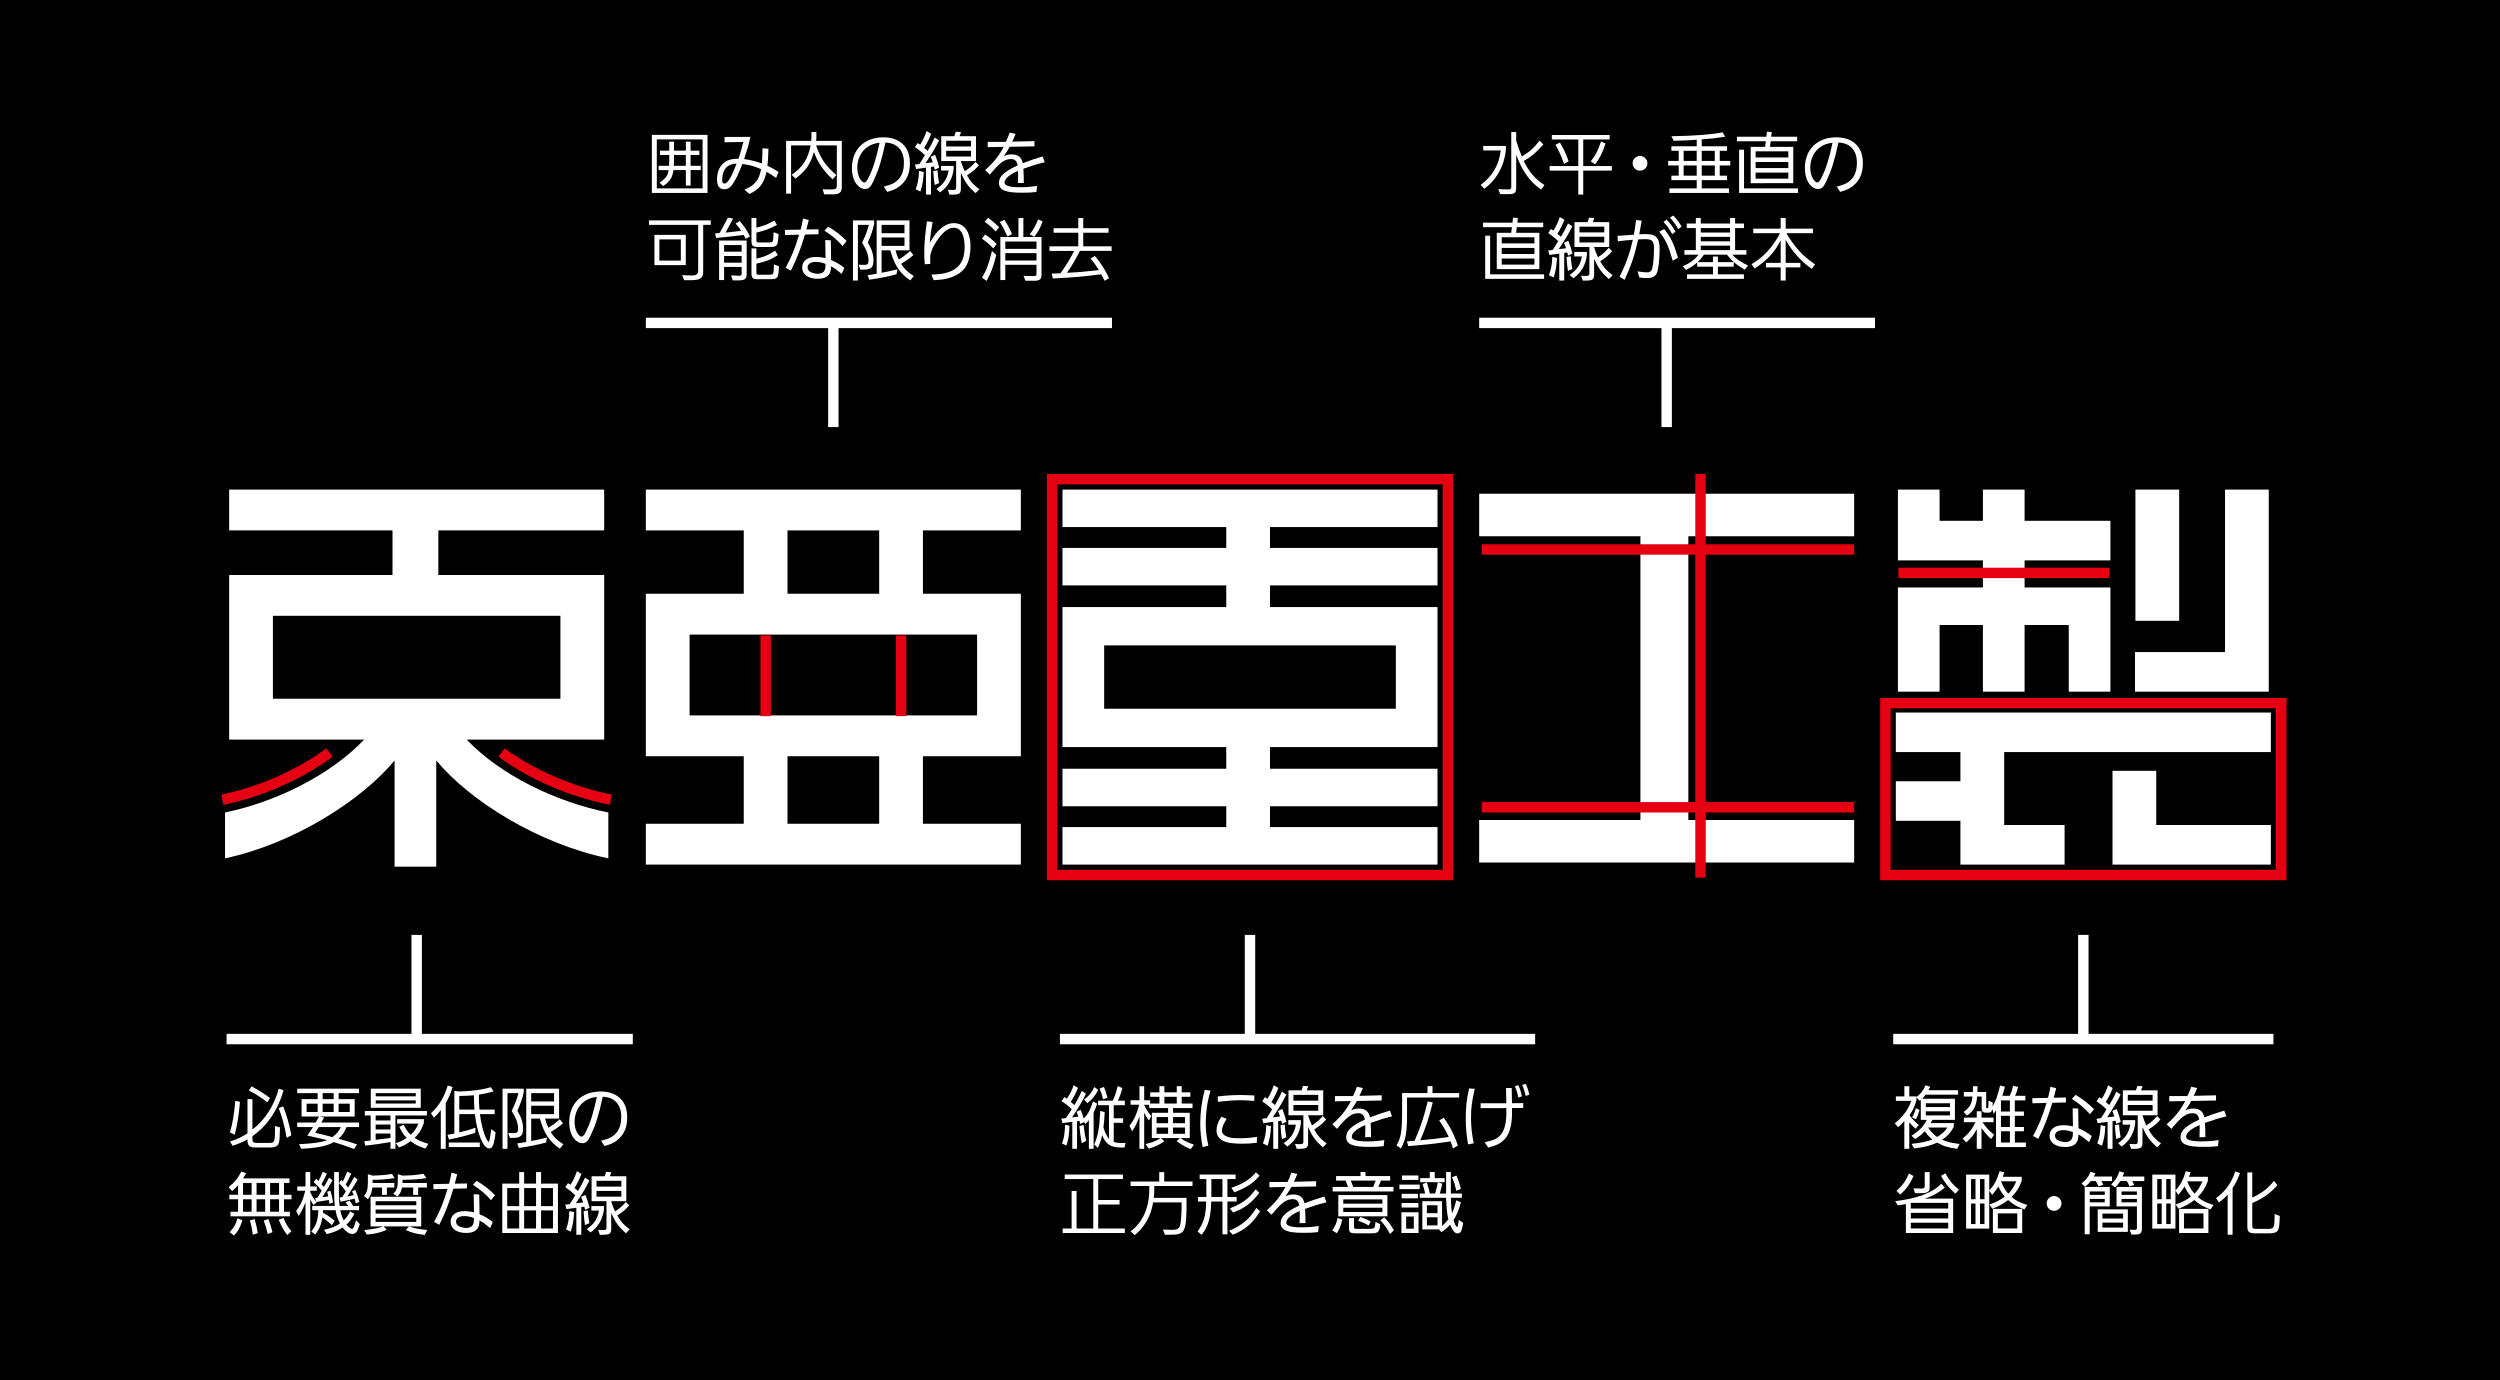
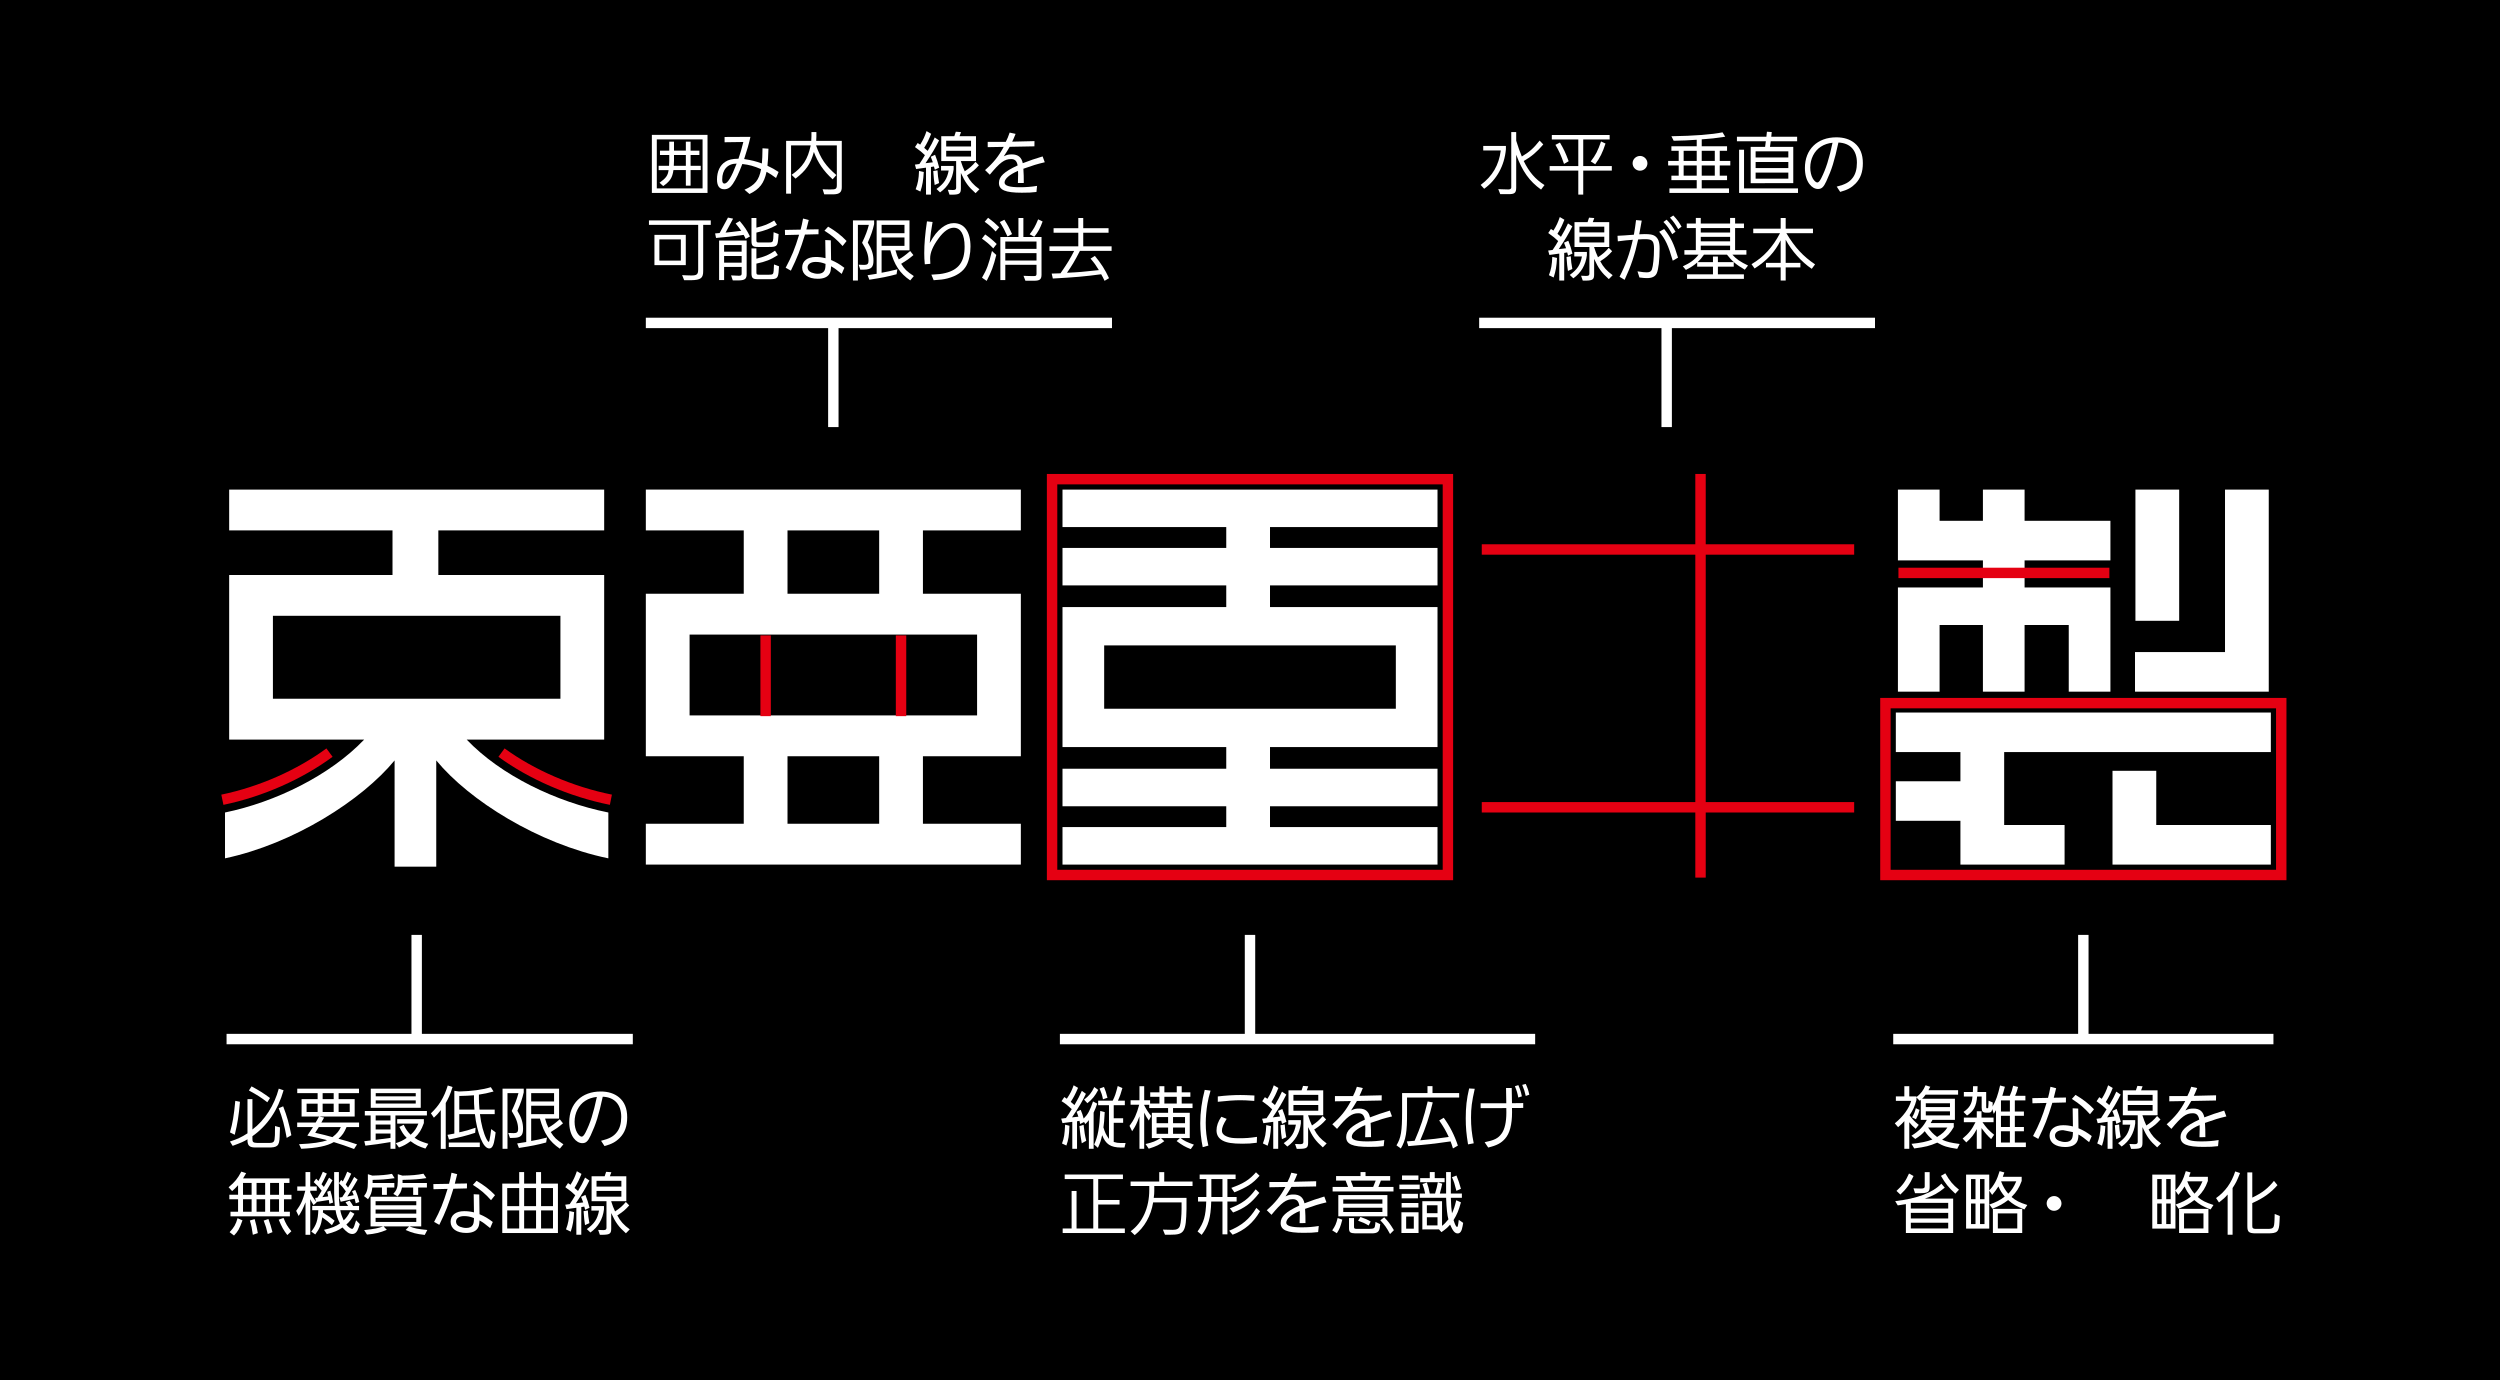
<svg xmlns="http://www.w3.org/2000/svg" version="1.1" x="0px" y="0px" width="960px" height="530px" viewBox="0 0 960 530">
  <rect width="960" height="530" />
  <path fill="#ffffff" d="M233.604,312v17.601C206.563,324,180.162,307.359,167.522,292v40.801h-16V292c-12.48,15.2-38.721,32-65.121,37.601V312c19.36-4,40.321-14.24,53.441-28H88v-63.202h62.722v-17.12H88v-15.681h144.003v15.681h-63.681v17.12h63.681V284h-52.801C192.323,297.76,213.603,308,233.604,312z M104.801,268.318h110.402v-31.84H104.801V268.318z" />
  <path fill="#ffffff" d="M354.403,203.678v24.32h37.601v62.401h-37.601v25.921h37.601V332H248v-15.68h37.601v-25.921H248v-62.401h37.601v-24.32H248v-15.681h144.003v15.681H354.403z M375.203,243.679H264.801v31.04h110.402V243.679z M337.602,203.678h-35.201v24.32h35.201V203.678z M337.602,290.399h-35.201v25.921h35.201V290.399z" />
  <path fill="#ffffff" d="M487.682,202.397v8.001h64.321v14.4h-64.321v8.319h64.321v53.761h-64.321v8.32h64.321v14.4h-64.321v8h64.321V332H408v-14.4h62.882v-8H408v-14.4h62.882v-8.32H408v-53.761h62.882v-8.319H408v-14.4h62.882v-8.001H408v-14.4h144.003v14.4H487.682z M536.003,247.838H424v24.321h112.002V247.838z" />
-   <path fill="#ffffff" d="M648.322,205.918v108.963h63.681v16.32H568v-16.32h61.921V205.918H568v-16.32h144.003v16.32H648.322z" />
  <path fill="#ffffff" d="M872.003,273.6v15.199H769.601v28.002h23.201V332h-40.001v-16.8H728V300h24.801v-11.201H728V273.6H872.003z M744.801,265.6h-16v-40.002h32.641v-10.4H728.8v-27.2h16v12.001h16.64v-12.001h16v12.001h32.96v15.199h-32.96v10.4h32.96V265.6h-16v-25.602h-16.96V265.6h-16v-25.602h-16.64V265.6z M828.002,316.801h44.001V332h-60.801v-36h16.8V316.801z M819.842,250.398h34.561v-62.401h16.8V265.6h-51.361V250.398z M836.803,238.398h-16.8v-50.401h16.8V238.398z" />
  <line fill="none" stroke="#e50012" stroke-width="4" stroke-miterlimit="10" x1="569" y1="211" x2="712" y2="211" />
  <line fill="none" stroke="#e50012" stroke-width="4" stroke-miterlimit="10" x1="569" y1="310" x2="712" y2="310" />
  <line fill="none" stroke="#e50012" stroke-width="4" stroke-miterlimit="10" x1="729" y1="220" x2="810" y2="220" />
  <line fill="none" stroke="#e50012" stroke-width="4" stroke-miterlimit="10" x1="653" y1="182" x2="653" y2="337" />
  <line fill="none" stroke="#e50012" stroke-width="4" stroke-miterlimit="10" x1="294" y1="244" x2="294" y2="275" />
  <line fill="none" stroke="#e50012" stroke-width="4" stroke-miterlimit="10" x1="346" y1="244" x2="346" y2="275" />
  <rect x="404" y="184" fill="none" stroke="#e50012" stroke-width="4" stroke-miterlimit="10" width="152" height="152" />
  <rect x="724" y="270" fill="none" stroke="#e50012" stroke-width="4" stroke-miterlimit="10" width="152" height="66" />
  <path fill="#ffffff" d="M250.314,51.797h21.373V74.08h-21.373V51.797z M252.212,72.338h17.577V53.539h-17.577V72.338z M253.252,70.18c2.522-1.82,3.198-2.756,3.484-4.862h-3.822V63.68h4.004c0.052-0.832,0.078-1.248,0.078-1.872V59.52h-3.562v-1.664h3.562v-3.458h1.82v3.432h4.55v-3.432h1.82v3.458h3.38v1.664h-3.38v4.16h3.9v1.638h-3.9v5.98h-1.82v-5.98h-4.758c-0.442,2.964-1.222,4.187-3.926,6.137L253.252,70.18z M258.816,59.52v2.235c0,0.885-0.026,1.118-0.078,1.925h4.628v-4.16H258.816z" />
  <path fill="#ffffff" d="M297.999,68.359c-1.482-1.118-2.34-1.664-3.64-2.392c-0.962,4.42-2.678,6.656-6.552,8.528l-1.924-1.639c4.056-1.794,5.59-3.692,6.37-7.904c-2.86-1.222-4.55-1.664-7.202-1.976c-1.326,3.51-2.444,5.876-3.666,7.67c-0.936,1.404-1.95,2.028-3.276,2.028c-1.846,0-2.782-1.248-2.782-3.771c0-3.016,1.144-5.486,3.172-6.76c1.3-0.858,2.6-1.145,5.07-1.196c0.78-2.236,1.144-3.536,1.872-6.422l-7.202,0.104v-2.028l9.932-0.052c-0.572,2.601-1.274,5.07-2.418,8.528c2.86,0.442,4.498,0.858,6.812,1.69c0.156-1.794,0.182-2.782,0.234-5.824l2.288,0.155c-0.13,3.692-0.182,4.654-0.39,6.553c1.82,0.858,2.704,1.352,4.29,2.393L297.999,68.359z M277.328,68.932c0,1.065,0.26,1.56,0.832,1.56c1.248,0,2.678-2.34,4.706-7.67C279.408,62.821,277.328,65.136,277.328,68.932z" />
  <path fill="#ffffff" d="M303.978,67.138c4.29-2.99,6.214-5.954,7.332-11.311h-7.54v18.539h-1.898V54.085h9.646c0.052-0.65,0.078-0.884,0.078-1.742v-1.638h1.898v1.819c0,0.364-0.026,0.755-0.078,1.561h9.828v17.654c0.052,2.028-0.806,2.834-3.172,2.887h-3.562l-0.624-1.95l1.274,0.052c0.39,0.026,0.962,0.026,1.69,0.026c2.184,0,2.496-0.208,2.496-1.794V55.827h-7.982c1.82,5.148,3.666,7.853,7.8,11.389l-1.43,1.638c-3.432-3.12-5.746-6.475-7.202-10.505c-1.326,4.707-3.016,7.125-7.046,10.245L303.978,67.138z" />
-   <path fill="#ffffff" d="M339.365,71.661c3.224-0.806,4.784-1.638,6.084-3.328c1.118-1.43,1.664-3.38,1.664-5.85c0-4.758-2.574-7.566-7.098-7.748c-1.612,7.332-2.522,10.27-4.654,14.898c-1.014,2.21-1.794,2.938-3.172,2.938c-1.222,0-2.392-0.676-3.328-1.924c-1.118-1.482-1.716-3.64-1.716-6.136c0-7.125,4.758-11.778,12.091-11.778c2.86,0,5.226,0.754,7.02,2.235c2.106,1.742,3.146,4.265,3.146,7.696c0,3.381-0.91,5.902-2.834,7.853c-1.56,1.586-3.12,2.418-5.876,3.172L339.365,71.661z M333.281,56.321c-2.522,1.611-4.082,4.68-4.082,8.008c0,1.586,0.338,3.095,0.962,4.187c0.572,0.962,1.222,1.56,1.768,1.56c0.416,0,0.91-0.52,1.456-1.586c1.846-3.64,3.016-7.358,4.368-13.676C336.063,54.995,334.607,55.463,333.281,56.321z" />
  <path fill="#ffffff" d="M358.969,65.161l-0.338-1.222l-1.144,0.182v10.608h-1.898V64.382l-3.796,0.52l-0.468-1.69l1.716-0.233c1.092-1.639,1.248-1.872,2.132-3.406c-1.248-1.196-1.924-1.742-3.822-3.094l1.04-1.561l0.962,0.624c1.222-2.002,1.664-2.964,2.444-5.2l1.768,1.04c-0.936,2.314-1.43,3.354-2.678,5.408l1.352,1.144c1.352-2.262,1.794-3.146,2.704-5.147l1.664,1.144c-1.716,3.354-2.522,4.681-5.2,8.736l2.808-0.338c-0.364-1.04-0.416-1.17-0.806-2.132l1.664-0.754c0.754,1.924,1.066,2.912,1.586,4.94L358.969,65.161z M351.61,72.676c0.884-2.34,1.17-3.9,1.3-7.046l1.82,0.416c-0.208,3.328-0.468,4.939-1.3,7.514L351.61,72.676z M360.009,65.396c0.104,1.924,0.208,2.782,0.598,4.888l-1.69,0.755c-0.26-1.742-0.364-2.601-0.546-5.356L360.009,65.396z M361.361,63.731h4.836v1.273c-0.468,3.771-2.236,6.761-5.2,8.867l-1.378-1.301c2.912-2.105,4.03-3.796,4.68-7.098h-2.938V63.731z M366.457,52.291l0.572-1.716l2.002,0.155l-0.572,1.561h6.318v9.568h-5.824c0.546,1.69,0.884,2.6,1.508,3.926c1.898-1.273,2.808-2.054,4.134-3.64l1.3,1.326c-1.534,1.716-2.314,2.392-4.576,3.848c1.222,2.288,2.444,3.641,4.784,5.356l-1.482,1.508c-2.782-2.47-4.004-4.16-5.642-7.774v5.98c0,1.898-0.546,2.314-3.068,2.366h-1.3l-0.65-1.872c0.806,0.052,1.456,0.078,1.95,0.078c0.91,0,1.248-0.234,1.248-0.858V61.859h-5.72v-9.568H366.457z M372.879,56.243v-2.21h-9.542v2.21H372.879z M372.879,60.117v-2.21h-9.542v2.21H372.879z" />
  <path fill="#ffffff" d="M387.725,56.373c-0.936,1.612-1.118,1.872-2.262,3.64c1.222-0.598,1.872-0.728,3.094-0.728c2.366,0,3.718,1.092,4.186,3.38c2.99-1.144,4.472-1.638,7.618-2.6l0.832,2.236c-3.198,0.779-4.342,1.117-8.216,2.496c0.13,2.496,0.156,2.886,0.156,5.46l-2.262,0.025c0.052-1.403,0.078-2.443,0.078-3.198l-0.026-1.481c-3.328,1.456-5.174,3.042-5.174,4.498c0,1.222,1.924,1.794,5.85,1.794c2.496,0,4.368-0.156,6.63-0.52l-0.234,2.34c-1.768,0.234-3.146,0.286-5.616,0.286c-6.37,0-8.789-1.04-8.789-3.771c0-2.47,2.002-4.316,7.176-6.708c-0.312-1.716-1.04-2.444-2.496-2.444c-2.548,0-4.29,1.274-8.19,6.006l-1.82-1.768c3.328-2.938,5.174-5.252,7.15-8.918l-6.136,0.104v-2.028h6.942c0.728-1.481,0.858-1.741,1.482-3.562l2.288,0.494c-0.65,1.611-0.78,1.924-1.3,2.99l8.554-0.209l-0.026,2.003L387.725,56.373z" />
  <path fill="#ffffff" d="M261.937,105.649l1.664,0.078c0.572,0.052,1.196,0.052,1.82,0.052c2.184,0,2.678-0.416,2.678-2.313V86.356h-18.903v-1.716h23.739v1.716h-2.912v17.682c0.026,2.756-0.936,3.51-4.706,3.562h-2.6L261.937,105.649z M251.302,101.802V90.179h12.039v11.623H251.302z M253.2,91.921v8.139h8.242v-8.139H253.2z" />
  <path fill="#ffffff" d="M286.324,91.739c-0.338-0.807-0.416-0.91-0.78-1.534c-4.576,0.598-6.656,0.832-10.582,1.17l-0.364-1.742l1.742-0.155l3.198-5.929l1.976,0.416l-2.886,5.356c1.794-0.183,2.782-0.286,6.006-0.702c-0.806-1.118-0.988-1.378-2.158-2.809l1.586-0.936c1.924,2.288,2.782,3.588,3.926,5.928L286.324,91.739z M286.715,92.363v12.845c0,1.872-0.624,2.392-2.964,2.47h-2.366l-0.65-1.924l1.768,0.078c0.39,0.025,0.832,0.052,1.222,0.052c0.832,0,1.066-0.208,1.066-0.832v-2.548h-6.734v5.044h-1.924V92.363H286.715z M284.79,96.653v-2.548h-6.734v2.548H284.79z M284.79,100.865v-2.548h-6.734v2.548H284.79z M290.459,83.705v3.718c3.094-0.754,4.472-1.326,6.838-2.756l1.066,1.689c-2.782,1.509-4.55,2.158-7.904,2.965v2.729c-0.026,0.91,0.13,1.066,0.962,1.066h3.64c1.534,0,1.742-0.156,1.872-1.508l0.13-2.444l1.924,0.729l-0.208,2.392c-0.234,2.21-0.728,2.574-3.51,2.548h-4.16c-2.054,0.026-2.548-0.416-2.548-2.34v-8.788H290.459z M290.459,95.379v3.952c3.146-0.754,4.732-1.43,7.15-3.067l1.092,1.689c-2.808,1.794-4.654,2.522-8.242,3.276v3.198c-0.026,0.91,0.13,1.065,0.962,1.065h3.796c1.56,0,1.742-0.155,1.872-1.508l0.13-2.443l1.924,0.728l-0.182,2.392c-0.26,2.211-0.754,2.574-3.536,2.549h-4.316c-2.054,0.025-2.548-0.416-2.548-2.34v-9.491H290.459z" />
  <path fill="#ffffff" d="M307.437,88.177c0.442-1.689,0.52-2.054,0.936-4.264l2.184,0.572c-0.468,1.949-0.572,2.365-0.91,3.64l4.68-0.078l-0.026,1.898l-5.2,0.13c-1.82,5.954-2.912,8.762-5.408,13.858l-2.002-1.118c2.34-4.368,3.536-7.307,5.174-12.688l-5.408,0.13l-0.052-1.976L307.437,88.177z M319.033,92.285l0.104,7.566c2.028,0.858,3.198,1.56,5.096,2.99l-1.014,2.34c-2.028-1.664-2.678-2.132-4.082-2.938c-0.078,1.639-0.234,2.288-0.676,2.99c-0.806,1.223-2.262,1.82-4.446,1.82c-3.666,0-5.98-1.664-5.98-4.29c0-2.522,1.976-4.082,5.2-4.082c1.326,0,2.392,0.13,3.77,0.468l-0.104-6.969L319.033,92.285z M313.209,100.579c-1.872,0-3.094,0.832-3.094,2.106c0,0.884,0.52,1.56,1.534,1.976c0.728,0.286,1.586,0.469,2.366,0.469c1.3,0,2.158-0.416,2.574-1.223c0.208-0.416,0.312-0.779,0.364-1.403c0.026-0.261,0.078-1.171,0.052-1.171C315.549,100.787,314.561,100.579,313.209,100.579z M317.993,87.033c2.86,1.664,5.096,3.406,7.098,5.512l-1.534,1.925c-2.314-2.574-3.978-3.979-6.968-5.877L317.993,87.033z" />
  <path fill="#ffffff" d="M329.432,107.729h-1.898V84.641h8.138v1.404c-0.598,2.574-1.144,4.16-2.444,7.099c1.586,2.6,2.184,4.576,2.184,6.941c0,2.549-0.884,3.406-3.614,3.459l-1.43,0.025l-0.65-1.924c0.806,0.052,1.534,0.078,2.158,0.078c1.196,0,1.638-0.442,1.638-1.561c0-2.132-0.728-4.212-2.47-6.941c1.378-2.938,2.002-4.576,2.6-6.865h-4.212V107.729z M333.15,105.676l3.484-0.546V84.641h12.61v11.493h-5.382c0.442,1.56,0.728,2.392,1.274,3.483c1.508-0.857,2.444-1.56,4.368-3.224l1.248,1.56c-1.716,1.456-2.652,2.106-4.706,3.354c1.3,2.08,2.106,2.86,4.862,4.706l-1.378,1.664c-3.952-2.678-6.136-5.929-7.644-11.544h-3.354v8.605c2.132-0.39,3.25-0.624,6.058-1.326l-0.312,1.898c-3.25,0.884-5.59,1.353-10.452,2.106L333.15,105.676z M347.321,89.555v-3.198h-8.789v3.198H347.321z M347.321,94.417v-3.224h-8.789v3.224H347.321z" />
  <path fill="#ffffff" d="M358.11,85.239c-0.572,3.197-0.78,4.81-1.092,8.06c1.612-2.912,2.86-4.446,4.628-5.85c1.56-1.196,2.99-1.769,4.602-1.769c4.056,0,6.422,3.303,6.422,8.996c0,2.782-0.572,5.486-1.586,7.333c-1.274,2.313-3.692,3.952-7.202,4.888c-1.508,0.391-2.704,0.546-5.356,0.702l-0.884-2.132c2.782-0.13,3.926-0.26,5.356-0.624c5.148-1.248,7.41-4.368,7.41-10.167c0-4.628-1.508-7.228-4.186-7.228c-1.872,0-3.822,1.378-5.824,4.108c-2.184,2.989-3.224,5.434-3.224,7.695c0,0.521,0.026,1.041,0.078,2.055l-2.132,0.182c-0.156-1.742-0.208-2.678-0.208-4.29c0-3.51,0.312-7.229,1.04-12.194L358.11,85.239z" />
  <path fill="#ffffff" d="M378.312,90.023c1.846,1.3,2.782,2.08,4.42,3.666l-1.326,1.689c-1.482-1.56-2.366-2.313-4.342-3.744L378.312,90.023z M382.576,97.901c-1.04,4.238-1.898,6.553-3.692,9.958l-1.794-1.222c1.872-3.25,2.548-5.07,3.822-10.244L382.576,97.901z M379.43,83.627c1.924,1.43,2.678,2.08,4.264,3.64l-1.352,1.612c-1.664-1.742-2.418-2.418-4.238-3.718L379.43,83.627z M385.671,84.381c1.3,2.028,1.846,3.042,2.964,5.513l-1.768,0.909c-1.092-2.418-1.586-3.38-2.938-5.538L385.671,84.381z M399.945,91.011v14.535c-0.026,1.716-0.676,2.236-2.756,2.262h-3.432l-0.728-1.898l2.08,0.078l1.586,0.026h0.312c0.806,0,1.014-0.182,1.014-0.884v-3.458h-11.987v5.876h-1.898V91.011h6.942v-7.306h1.898v7.306H399.945z M398.021,95.562v-2.809h-11.987v2.809H398.021z M398.021,100.033v-2.834h-11.987v2.834H398.021z M395.395,89.971c1.534-2.002,2.106-2.964,3.25-5.746l1.716,0.832c-1.014,2.73-1.638,3.874-3.198,5.876L395.395,89.971z" />
  <path fill="#ffffff" d="M414.687,96.341c-1.846,3.641-3.172,5.877-4.966,8.398c4.264-0.182,6.344-0.363,12.247-1.014c-1.274-2.054-1.612-2.548-3.198-4.42l1.664-1.04c2.34,2.834,3.952,5.33,5.434,8.554l-1.716,1.015c-0.624-1.326-0.728-1.534-1.3-2.522c-6.11,0.832-10.27,1.196-18.564,1.639l-0.442-1.898l3.38-0.104c2.574-3.691,3.822-5.746,5.252-8.606h-9.49V94.6h11.077v-5.227h-9.49v-1.742h9.49v-3.926h1.898v3.926h9.724v1.742h-9.724V94.6h10.895v1.741H414.687z" />
  <path fill="#ffffff" d="M95.034,422.073h1.898v11.648c4.68-3.458,8.424-9.282,10.114-15.679l1.846,0.624c-2.158,7.618-6.24,13.625-11.96,17.629v1.118c-0.026,1.144,0.338,1.43,1.898,1.481h4.056c2.366,0,2.548-0.207,2.678-3.016l0.052-3.484l1.898,0.521l-0.13,3.614c-0.104,3.51-0.858,4.186-4.498,4.107h-4.81c-2.132,0-2.912-0.624-3.042-2.418v-0.728c-1.378,0.857-2.262,1.248-5.694,2.521l-1.04-1.664c2.964-0.987,4.342-1.611,6.734-3.146V422.073z M88.3,434.84c1.066-3.718,1.482-6.214,2.054-12.116l1.794,0.363c-0.468,5.408-0.91,8.217-2.002,12.663L88.3,434.84z M102.653,423.27c-2.366-1.82-3.822-2.756-7.072-4.524l1.014-1.586c3.016,1.638,4.472,2.548,7.098,4.473L102.653,423.27z M108.737,424.829c1.482,3.875,2.158,6.215,3.146,11.103l-1.794,1.015c-0.936-5.07-1.586-7.437-3.068-11.415L108.737,424.829z" />
  <path fill="#ffffff" d="M133.073,432.786c-0.858,2.08-1.612,3.172-3.094,4.498c2.782,0.728,4.368,1.222,7.124,2.158l-1.144,1.768c-3.276-1.222-4.94-1.768-7.774-2.652c-2.652,1.534-6.37,2.288-12.507,2.574l-0.832-1.768c5.122-0.208,8.71-0.729,10.765-1.534c-1.976-0.521-2.938-0.729-7.592-1.769l2.184-3.275h-6.084v-1.742h7.098l1.3-2.288h-6.708v-6.683h6.162v-2.314h-7.826v-1.716h23.713v1.716h-7.826v2.314h6.162v6.683h-13.494l1.768,0.39l-1.066,1.898h14.483v1.742H133.073z M117.732,423.815v3.198h4.238v-3.198H117.732z M122.438,432.786l-1.404,2.21c3.094,0.702,4.238,0.987,6.63,1.664c1.742-1.378,2.496-2.288,3.224-3.874H122.438z M123.894,419.759v2.314h4.238v-2.314H123.894z M123.894,423.815v3.198h4.238v-3.198H123.894z M130.031,423.815v3.198h4.264v-3.198H130.031z" />
  <path fill="#ffffff" d="M151.844,441.132h-1.898v-2.574c-4.108,0.702-6.058,0.963-9.646,1.379l-0.416-1.717l2.444-0.26v-9.62h-2.236v-1.716h23.843v1.716h-12.09V441.132z M142.38,425.401v-7.358h19.189v7.358H142.38z M149.947,428.34h-5.694v1.924h5.694V428.34z M144.252,431.823v1.898h5.694v-1.898H144.252z M144.252,437.7c2.678-0.338,3.068-0.391,5.694-0.754v-1.664h-5.694V437.7z M144.278,419.759v1.223h15.367v-1.223H144.278z M144.278,422.541v1.223h15.367v-1.223H144.278z M151.974,438.974c1.82-0.571,2.678-0.987,4.186-2.027c-1.248-1.274-1.768-2.08-2.808-4.213l1.664-0.832c0.988,1.977,1.482,2.652,2.678,3.849c1.482-1.378,2.21-2.418,2.964-4.29h-8.138v-1.717h10.244v1.509c-0.988,2.704-1.768,3.978-3.562,5.694c1.664,1.065,2.522,1.43,5.278,2.288l-1.118,1.819c-2.548-0.806-3.718-1.378-5.694-2.834c-1.742,1.274-2.678,1.769-4.472,2.418L151.974,438.974z" />
  <path fill="#ffffff" d="M171.162,441.158h-1.898v-14.873c-1.144,1.456-1.326,1.664-2.652,2.912l-1.144-1.689c3.146-2.938,5.07-6.11,6.474-10.687l1.846,0.598c-0.962,2.965-1.482,4.187-2.626,6.137V441.158z M182.473,434.996c-3.588,1.17-6.084,1.794-10.062,2.574l-0.572-1.794l2.626-0.494v-16.407l1.794,0.261c5.07-0.131,9.152-0.702,12.22-1.664l1.04,1.664c-2.704,0.701-3.12,0.806-5.616,1.195v1.612c0,1.066,0.052,2.002,0.208,4.134h5.85v1.742h-5.668c0.442,3.797,1.378,7.332,2.522,9.568c0.338,0.624,0.676,1.092,0.832,1.092c0.208,0,0.416-0.754,0.65-2.521l0.338-2.393l1.69,1.274l-0.286,2.028c-0.442,2.938-1.04,4.134-2.158,4.134c-1.144,0-2.262-1.274-3.276-3.744c-1.118-2.756-1.82-5.694-2.236-9.438h-6.006v6.994c2.782-0.624,3.25-0.754,6.266-1.768L182.473,434.996z M184.241,440.482h-11.908v-1.742h11.908V440.482z M182.187,426.077c-0.13-1.819-0.182-2.651-0.182-4.082v-1.404c-2.366,0.183-2.808,0.183-5.642,0.261v5.226H182.187z" />
  <path fill="#ffffff" d="M194.874,441.132h-1.898v-23.089h8.138v1.404c-0.598,2.574-1.144,4.16-2.444,7.099c1.586,2.6,2.184,4.576,2.184,6.941c0,2.549-0.884,3.406-3.614,3.459l-1.43,0.025l-0.65-1.924c0.806,0.052,1.534,0.078,2.158,0.078c1.196,0,1.638-0.442,1.638-1.561c0-2.132-0.728-4.212-2.47-6.941c1.378-2.938,2.002-4.576,2.6-6.865h-4.212V441.132z M198.592,439.078l3.484-0.546v-20.489h12.61v11.493h-5.382c0.442,1.56,0.728,2.392,1.274,3.483c1.508-0.857,2.444-1.56,4.368-3.224l1.248,1.56c-1.716,1.456-2.652,2.106-4.706,3.354c1.3,2.08,2.106,2.86,4.862,4.706l-1.378,1.664c-3.952-2.678-6.136-5.929-7.644-11.544h-3.354v8.605c2.132-0.39,3.25-0.624,6.058-1.326l-0.312,1.898c-3.25,0.884-5.59,1.353-10.452,2.106L198.592,439.078z M212.763,422.957v-3.198h-8.789v3.198H212.763z M212.763,427.819v-3.224h-8.789v3.224H212.763z" />
  <path fill="#ffffff" d="M230.807,438.063c3.224-0.806,4.784-1.638,6.084-3.328c1.118-1.43,1.664-3.38,1.664-5.85c0-4.758-2.574-7.566-7.098-7.748c-1.612,7.332-2.522,10.27-4.654,14.898c-1.014,2.21-1.794,2.938-3.172,2.938c-1.222,0-2.392-0.676-3.328-1.924c-1.118-1.482-1.716-3.64-1.716-6.136c0-7.125,4.758-11.778,12.091-11.778c2.86,0,5.226,0.754,7.02,2.235c2.106,1.742,3.146,4.265,3.146,7.696c0,3.381-0.91,5.902-2.834,7.853c-1.56,1.586-3.12,2.418-5.876,3.172L230.807,438.063z M224.722,422.724c-2.522,1.611-4.082,4.68-4.082,8.008c0,1.586,0.338,3.095,0.962,4.187c0.572,0.962,1.222,1.56,1.768,1.56c0.416,0,0.91-0.52,1.456-1.586c1.846-3.64,3.016-7.358,4.368-13.676C227.505,421.397,226.049,421.865,224.722,422.724z" />
  <path fill="#ffffff" d="M88.508,465.317h2.912v-4.81h-3.354v-1.716h3.354v-3.667c-0.988,1.093-1.144,1.248-2.288,2.263l-1.352-1.482c2.47-2.08,3.406-3.25,4.888-6.006l1.846,0.598l-1.17,2.002h17.811v1.742h-2.106v4.551h2.886v1.716h-2.886v4.81h2.262v1.742H88.508V465.317z M93.11,468.62c-1.196,3.328-1.664,4.16-3.25,5.824l-1.69-1.301c1.664-1.741,2.392-2.989,3.042-5.355L93.11,468.62z M93.318,454.241v4.551h3.302v-4.551H93.318z M93.318,460.508v4.81h3.302v-4.81H93.318z M97.79,468.126c0.598,2.158,0.832,3.146,1.222,5.382l-1.924,0.65c-0.312-2.314-0.52-3.38-1.144-5.486L97.79,468.126z M98.518,454.241v4.551h3.302v-4.551H98.518z M98.518,460.508v4.81h3.302v-4.81H98.518z M103.069,468.1c0.728,1.977,0.962,2.757,1.56,5.044l-1.82,0.729c-0.468-2.132-0.78-3.172-1.56-5.174L103.069,468.1z M103.719,454.241v4.551h3.432v-4.551H103.719z M103.719,460.508v4.81h3.432v-4.81H103.719z M108.867,467.684c0.936,2.314,1.456,3.225,3.016,5.122l-1.56,1.456c-1.508-1.976-2.158-3.172-3.302-5.901L108.867,467.684z" />
  <path fill="#ffffff" d="M120.41,462.743c-0.624-0.936-0.728-1.117-1.274-2.235v13.65h-1.82v-12.454c-1.066,2.626-1.56,3.613-2.626,5.226l-0.962-1.95c1.846-2.496,2.6-4.186,3.51-7.748h-3.094v-1.638h3.172v-5.513h1.82v5.513h2.496v1.638h-2.496v0.598c0.65,1.379,0.936,1.847,2.184,3.614l-0.286-1.43l0.884-0.104l1.612-2.678c-1.17-1.508-1.794-2.158-3.068-3.302l0.962-1.326l0.858,0.91c0.598-1.066,0.832-1.561,1.69-3.562l1.534,0.702c-0.858,1.898-1.222,2.626-2.054,4.108l0.91,1.014c0.754-1.274,0.988-1.664,2.002-3.562l1.326,1.015c-1.716,3.016-2.418,4.16-3.9,6.474l2.262-0.286c-0.156-0.806-0.182-0.936-0.416-1.768l1.222-0.442c0.468,1.509,0.65,2.263,1.04,4.576l-1.404,0.469l-0.234-1.456l-4.81,0.754l0.13,0.182L120.41,462.743z M134.243,461.027c0.702,0.962,0.806,1.118,1.352,2.055h2.288v1.638h-7.202c0.234,1.326,0.494,2.106,1.3,3.9c1.04-0.988,1.508-1.639,2.496-3.458l1.612,0.936c-1.118,2.08-1.768,2.964-3.094,4.134c0.78,0.963,1.742,1.664,2.236,1.664c0.26,0,0.624-0.52,0.858-1.273l0.65-2.028l1.43,1.456l-0.442,1.3c-0.572,1.742-1.326,2.496-2.444,2.496c-1.17,0-2.132-0.649-3.77-2.496c-1.742,1.223-2.938,1.717-6.006,2.549l-1.092-1.639c3.12-0.754,4.524-1.326,6.136-2.444c-0.936-1.871-1.378-3.119-1.69-5.096h-4.81l-0.052,0.884c2.288,1.404,3.042,1.95,4.498,3.146l-1.04,1.716c-1.274-1.222-1.924-1.768-3.692-2.99c-0.494,3.068-1.014,4.29-2.704,6.553l-1.534-1.092c1.95-2.522,2.574-4.369,2.704-8.217h-2.34v-1.638h8.684c-0.156-1.509-0.26-3.225-0.26-5.019v-7.982h1.82v8.009c-0.026,1.846,0.052,2.938,0.26,4.992h3.302c-0.468-0.65-0.546-0.729-1.014-1.404L134.243,461.027z M130.837,461.47l-0.52-1.612l1.118-0.182l1.378-2.185c-1.014-1.456-1.456-1.976-2.652-3.146l0.858-1.274l0.624,0.598c0.806-1.611,1.04-2.132,1.69-3.744l1.534,0.754c-0.754,1.717-1.274,2.705-2.106,4.16l0.884,1.196c1.066-1.664,1.248-2.002,2.366-4.108l1.326,1.041c-1.456,2.521-2.236,3.77-3.978,6.5l2.47-0.521l-0.624-1.508l1.196-0.521c0.832,1.847,1.092,2.601,1.56,4.654l-1.352,0.494l-0.442-1.768L130.837,461.47z" />
  <path fill="#ffffff" d="M139.78,459.312c1.144-1.482,1.456-2.626,1.482-5.305v-3.119l1.742,0.546c3.562-0.104,5.33-0.261,7.514-0.677l1.014,1.664c-3.484,0.469-5.174,0.599-8.45,0.65v1.196h8.346v1.742h-2.86v2.834h-1.898v-2.834h-3.692c-0.234,2.002-0.598,2.938-1.664,4.498L139.78,459.312z M161.751,459.546v11.388h-4.524c2.08,0.807,3.016,0.988,6.864,1.378l-0.988,1.898c-3.25-0.364-4.732-0.754-7.332-1.898l1.326-1.378h-9.802l1.248,1.326c-2.652,1.093-4.42,1.509-7.618,1.82l-1.092-1.716c4.264-0.494,5.226-0.676,7.28-1.431h-4.81v-11.388H161.751z M144.226,462.821h15.626v-1.56h-15.626V462.821z M144.226,466.02h15.626v-1.56h-15.626V466.02z M144.226,469.218h15.626v-1.56h-15.626V469.218z M151.038,458.453c1.3-1.456,1.69-2.521,1.716-4.862v-2.703l1.768,0.546c3.848-0.078,5.59-0.234,8.086-0.729l1.118,1.69c-2.756,0.441-4.732,0.572-9.152,0.676v1.196h9.36v1.742h-3.354v2.834h-1.924v-2.834h-4.29c-0.338,1.586-0.65,2.184-1.69,3.432L151.038,458.453z" />
  <path fill="#ffffff" d="M172.437,454.579c0.442-1.689,0.52-2.054,0.936-4.264l2.184,0.572c-0.468,1.949-0.572,2.365-0.91,3.64l4.68-0.078l-0.026,1.898l-5.2,0.13c-1.82,5.954-2.912,8.762-5.408,13.858l-2.002-1.118c2.34-4.368,3.536-7.307,5.174-12.688l-5.408,0.13l-0.052-1.976L172.437,454.579z M184.033,458.688l0.104,7.566c2.028,0.858,3.198,1.56,5.096,2.99l-1.014,2.34c-2.028-1.664-2.678-2.132-4.082-2.938c-0.078,1.639-0.234,2.288-0.676,2.99c-0.806,1.223-2.262,1.82-4.446,1.82c-3.666,0-5.98-1.664-5.98-4.29c0-2.522,1.976-4.082,5.2-4.082c1.326,0,2.392,0.13,3.77,0.468l-0.104-6.969L184.033,458.688z M178.209,466.981c-1.872,0-3.094,0.832-3.094,2.106c0,0.884,0.52,1.56,1.534,1.976c0.728,0.286,1.586,0.469,2.366,0.469c1.3,0,2.158-0.416,2.574-1.223c0.208-0.416,0.312-0.779,0.364-1.403c0.026-0.261,0.078-1.171,0.052-1.171C180.549,467.189,179.561,466.981,178.209,466.981z M182.993,453.436c2.86,1.664,5.096,3.406,7.098,5.512l-1.534,1.925c-2.314-2.574-3.978-3.979-6.968-5.877L182.993,453.436z" />
  <path fill="#ffffff" d="M192.872,473.482v-18.981h6.5v-4.42h1.898v4.42h4.576v-4.42h1.924v4.42h6.474v18.981H192.872z M199.372,456.218h-4.602v6.941h4.602V456.218z M194.77,464.798v6.942h4.602v-6.942H194.77z M205.847,456.218h-4.576v6.941h4.576V456.218z M201.271,464.798v6.942h4.576v-6.942H201.271z M212.347,456.218h-4.576v6.941h4.576V456.218z M207.771,464.798v6.942h4.576v-6.942H207.771z" />
  <path fill="#ffffff" d="M224.697,464.563l-0.338-1.222l-1.144,0.182v10.608h-1.898v-10.348l-3.796,0.52l-0.468-1.69l1.716-0.233c1.092-1.639,1.248-1.872,2.132-3.406c-1.248-1.196-1.924-1.742-3.822-3.094l1.04-1.561l0.962,0.624c1.222-2.002,1.664-2.964,2.444-5.2l1.768,1.04c-0.936,2.314-1.43,3.354-2.678,5.408l1.352,1.144c1.352-2.262,1.794-3.146,2.704-5.147l1.664,1.144c-1.716,3.354-2.522,4.681-5.2,8.736l2.808-0.338c-0.364-1.04-0.416-1.17-0.806-2.132l1.664-0.754c0.754,1.924,1.066,2.912,1.586,4.94L224.697,464.563z M217.338,472.078c0.884-2.34,1.17-3.9,1.3-7.046l1.82,0.416c-0.208,3.328-0.468,4.939-1.3,7.514L217.338,472.078z M225.737,464.798c0.104,1.924,0.208,2.782,0.598,4.888l-1.69,0.755c-0.26-1.742-0.364-2.601-0.546-5.356L225.737,464.798z M227.089,463.134h4.836v1.273c-0.468,3.771-2.236,6.761-5.2,8.867l-1.378-1.301c2.912-2.105,4.03-3.796,4.68-7.098h-2.938V463.134z M232.185,451.693l0.572-1.716l2.002,0.155l-0.572,1.561h6.318v9.568h-5.824c0.546,1.69,0.884,2.6,1.508,3.926c1.898-1.273,2.808-2.054,4.134-3.64l1.3,1.326c-1.534,1.716-2.314,2.392-4.576,3.848c1.222,2.288,2.444,3.641,4.784,5.356l-1.482,1.508c-2.782-2.47-4.004-4.16-5.642-7.774v5.98c0,1.898-0.546,2.314-3.068,2.366h-1.3l-0.65-1.872c0.806,0.052,1.456,0.078,1.95,0.078c0.91,0,1.248-0.234,1.248-0.858v-10.244h-5.72v-9.568H232.185z M238.607,455.646v-2.21h-9.542v2.21H238.607z M238.607,459.52v-2.21h-9.542v2.21H238.607z" />
  <path fill="#ffffff" d="M578.27,56.035v1.326c-0.572,6.266-3.536,11.674-8.346,15.133l-1.353-1.482c4.524-3.328,7.021-7.618,7.723-13.234h-6.734v-1.742H578.27z M582.222,54.033c0.962,3.042,1.144,3.51,2.158,6.058c2.938-1.741,4.524-3.172,6.838-6.11l1.404,1.482c-2.418,2.86-4.654,4.758-7.514,6.37c2.106,4.29,4.446,6.994,7.982,9.23l-1.326,1.742c-4.499-3.25-7.15-6.968-9.542-13.391V72.13c-0.026,1.976-0.65,2.47-3.12,2.418h-3.016l-0.754-1.924l2.028,0.077c0.936,0.026,1.664,0.053,1.872,0.053c0.676,0,1.092-0.286,1.092-0.729v-21.32h1.898V54.033z" />
  <path fill="#ffffff" d="M607.962,63.758h10.973v1.741h-10.973v9.23h-1.898v-9.23h-10.999v-1.741h10.999V53.564h-10.167v-1.716h22.205v1.716h-10.141V63.758z M600.578,62.951c-1.118-3.276-1.872-4.914-3.302-7.332l1.742-0.884c1.56,2.678,2.106,3.874,3.354,7.176L600.578,62.951z M610.848,61.989c1.924-2.522,2.678-3.979,3.952-7.67l1.716,0.806c-1.17,3.562-2.08,5.382-3.952,7.956L610.848,61.989z" />
  <path fill="#ffffff" d="M632.611,62.717c0,1.561-1.274,2.835-2.86,2.835c-1.56,0-2.834-1.274-2.834-2.86c0-1.561,1.3-2.809,2.886-2.809C631.31,59.883,632.611,61.184,632.611,62.717z" />
  <path fill="#ffffff" d="M651.538,53.669c-3.432,0.234-5.07,0.312-8.84,0.39l-0.884-1.742c8.658-0.13,15.783-0.676,19.631-1.508l1.04,1.69c-3.718,0.572-5.59,0.78-9.022,1.014v2.652h9.725v1.742h-2.808v3.9h4.056v1.741h-4.056v3.9h2.808v1.717h-9.725v3.172h10.479v1.742H641.06v-1.742h10.479v-3.172h-9.725v-1.717h2.808v-3.9h-4.056v-1.741h4.056v-3.9h-2.808v-1.742h9.725V53.669z M651.538,57.907h-5.019v3.9h5.019V57.907z M651.538,63.549h-5.019v3.9h5.019V63.549z M658.481,57.907h-5.019v3.9h5.019V57.907z M658.481,63.549h-5.019v3.9h5.019V63.549z" />
  <path fill="#ffffff" d="M688.615,56.399v13.937H672.26V56.399h5.538l0.286-2.158h-11.103v-1.742h11.311l0.208-1.924l1.846,0.13l-0.182,1.794h9.933v1.742h-10.141l-0.286,2.158H688.615z M690.435,72.338v1.742h-22.621V57.491h1.898v14.847H690.435z M674.158,60.455h12.559v-2.34h-12.559V60.455z M674.158,64.537h12.559v-2.34h-12.559V64.537z M674.158,68.619h12.559v-2.34h-12.559V68.619z" />
  <path fill="#ffffff" d="M705.306,71.662c3.224-0.807,4.784-1.639,6.084-3.328c1.118-1.431,1.664-3.381,1.664-5.851c0-4.759-2.574-7.566-7.099-7.748c-1.612,7.332-2.522,10.271-4.654,14.898c-1.014,2.21-1.794,2.938-3.172,2.938c-1.222,0-2.392-0.676-3.328-1.924c-1.118-1.481-1.716-3.64-1.716-6.136c0-7.125,4.758-11.779,12.09-11.779c2.86,0,5.226,0.755,7.02,2.236c2.106,1.742,3.146,4.265,3.146,7.696c0,3.38-0.91,5.902-2.834,7.853c-1.561,1.586-3.12,2.418-5.876,3.172L705.306,71.662z M699.222,56.321c-2.522,1.612-4.083,4.68-4.083,8.008c0,1.586,0.338,3.095,0.962,4.187c0.572,0.962,1.222,1.56,1.768,1.56c0.416,0,0.91-0.52,1.456-1.586c1.846-3.64,3.016-7.358,4.368-13.677C702.004,54.995,700.548,55.463,699.222,56.321z" />
-   <path fill="#ffffff" d="M591.115,89.399v13.937H574.76V89.399h5.538l0.286-2.158h-11.103v-1.742h11.311L581,83.575l1.846,0.13l-0.182,1.794h9.933v1.742h-10.141l-0.286,2.158H591.115z M592.935,105.338v1.742h-22.621V90.491h1.898v14.847H592.935z M576.658,93.455h12.559v-2.34h-12.559V93.455z M576.658,97.537h12.559v-2.34h-12.559V97.537z M576.658,101.619h12.559v-2.34h-12.559V101.619z" />
  <path fill="#ffffff" d="M602.138,98.161l-0.338-1.222l-1.144,0.182v10.608h-1.898V97.381l-3.796,0.521l-0.468-1.69l1.716-0.233c1.092-1.639,1.248-1.872,2.132-3.406c-1.248-1.196-1.924-1.742-3.822-3.095l1.04-1.56l0.962,0.624c1.222-2.002,1.664-2.964,2.444-5.2l1.768,1.04c-0.936,2.314-1.43,3.354-2.678,5.408l1.352,1.145c1.352-2.263,1.794-3.146,2.704-5.148l1.664,1.144c-1.716,3.354-2.522,4.681-5.2,8.736l2.808-0.338c-0.364-1.04-0.416-1.17-0.806-2.132l1.664-0.754c0.754,1.924,1.066,2.912,1.586,4.939L602.138,98.161z M594.78,105.676c0.884-2.34,1.17-3.9,1.3-7.047l1.82,0.416c-0.208,3.328-0.468,4.94-1.3,7.515L594.78,105.676z M603.178,98.396c0.104,1.924,0.208,2.782,0.598,4.888l-1.69,0.754c-0.26-1.741-0.364-2.6-0.546-5.355L603.178,98.396z M604.53,96.731h4.836v1.274c-0.468,3.77-2.236,6.76-5.2,8.866l-1.378-1.301c2.912-2.105,4.03-3.796,4.68-7.098h-2.938V96.731z M609.626,85.291l0.572-1.716l2.002,0.155l-0.572,1.561h6.318v9.568h-5.824c0.546,1.689,0.884,2.6,1.508,3.926c1.898-1.273,2.808-2.054,4.134-3.64l1.3,1.326c-1.534,1.716-2.314,2.392-4.576,3.848c1.222,2.288,2.444,3.641,4.784,5.356l-1.482,1.508c-2.782-2.47-4.004-4.16-5.642-7.774v5.98c0,1.898-0.546,2.314-3.068,2.366h-1.3l-0.65-1.872c0.806,0.052,1.456,0.078,1.95,0.078c0.91,0,1.248-0.234,1.248-0.858V94.859h-5.72v-9.568H609.626z M616.049,89.243v-2.21h-9.542v2.21H616.049z M616.049,93.117v-2.21h-9.542v2.21H616.049z" />
  <path fill="#ffffff" d="M630.427,84.719c-0.442,2.626-0.52,2.99-0.962,5.252c0.884-0.052,1.586-0.078,2.028-0.078c2.132,0,3.146,0.183,3.952,0.702c1.3,0.858,1.846,2.288,1.846,4.837c0,4.342-0.442,8.112-1.118,9.542c-0.572,1.222-1.794,1.82-3.718,1.82c-0.78,0-1.404-0.052-2.912-0.234l-0.754-2.366c1.95,0.312,2.704,0.391,3.536,0.391c1.118,0,1.716-0.312,2.002-1.118c0.468-1.326,0.806-4.551,0.806-8.034c0-2.887-0.65-3.589-3.302-3.589c-0.624,0-1.144,0-2.782,0.104c-1.248,5.772-2.756,10.296-5.2,15.522l-1.95-1.196c2.366-4.602,3.952-9.022,5.096-14.196c-2.418,0.182-2.886,0.234-5.746,0.598l-0.13-2.132c2.47-0.13,3.042-0.156,6.292-0.416c0.416-2.366,0.468-2.808,0.832-5.616L630.427,84.719z M639.032,87.943c2.601,3.275,3.692,5.563,5.331,10.998l-2.028,1.17c-1.664-5.798-2.86-8.372-5.2-11.103L639.032,87.943z M639.995,84.354c1.56,1.664,2.236,2.574,3.406,4.629l-1.274,0.936c-1.3-2.313-1.898-3.146-3.38-4.68L639.995,84.354z M642.543,82.743c1.534,1.638,2.236,2.573,3.172,4.29l-1.274,0.962c-1.196-2.054-1.872-2.99-3.172-4.42L642.543,82.743z" />
  <path fill="#ffffff" d="M651.72,100.813c-1.378,1.17-2.288,1.769-4.342,2.834l-1.17-1.378c2.86-1.3,4.524-2.522,6.032-4.473h-5.435v-1.741h4.395v-8.477h-3.484v-1.742h3.484v-2.158h1.898v2.158h11.258v-2.158h1.924v2.158h3.406v1.742h-3.406v8.477h4.342v1.741h-5.382c1.456,1.664,2.99,2.705,6.006,4.16l-1.248,1.612c-3.406-2.002-4.94-3.328-6.838-5.772h-8.84c-0.937,1.353-1.482,1.977-2.418,2.86h5.876v-2.158h1.898v2.158h6.084v1.742h-6.084v2.938h9.984v1.742H647.82v-1.742h9.958v-2.938h-6.059V100.813z M653.098,87.579v1.716h11.258v-1.716H653.098z M653.098,90.959v1.716h11.258v-1.716H653.098z M653.098,94.339v1.717h11.258v-1.717H653.098z" />
  <path fill="#ffffff" d="M678.136,100.943h5.643v-8.658c-2.236,4.498-5.304,7.801-10.011,10.816l-1.196-1.664c4.602-2.652,8.165-6.526,10.946-11.883h-10.27v-1.742h10.53v-4.107h1.924v4.107h10.479v1.742h-10.218c3.276,5.461,6.422,8.867,11.024,11.961l-1.274,1.716c-3.926-2.652-7.723-6.864-10.011-11.181v8.893h5.643v1.742h-5.643v5.044h-1.924v-5.044h-5.643V100.943z" />
  <line fill="none" stroke="#ffffff" stroke-width="4" stroke-miterlimit="10" x1="427" y1="124" x2="248" y2="124" />
  <line fill="none" stroke="#ffffff" stroke-width="4" stroke-miterlimit="10" x1="720" y1="124" x2="568" y2="124" />
  <line fill="none" stroke="#ffffff" stroke-width="4" stroke-miterlimit="10" x1="243" y1="399" x2="87" y2="399" />
  <path fill="#ffffff" d="M735.918,422.438c-0.676,2.47-1.378,3.978-2.652,5.798c1.066,1.508,1.82,2.314,3.536,3.719l-1.17,1.508c-1.248-1.092-1.664-1.508-2.47-2.522v10.192h-1.898v-10.608c-0.572,0.677-1.092,1.17-2.392,2.314l-1.274-1.482c3.198-2.574,5.486-5.72,6.292-8.632h-5.876v-1.717h3.25v-3.899h1.898v3.899h2.756v0.286c1.794-1.456,2.574-2.496,3.484-4.55l1.82,0.572l-0.702,1.326h11.389v1.716h-12.481c-0.65,0.884-0.78,1.065-1.352,1.56h12.61v8.112h-8.606l-0.702,1.223h8.866v1.534c-1.378,2.34-2.444,3.51-4.472,4.861c1.95,0.858,3.25,1.171,6.734,1.639l-0.936,1.872c-3.875-0.572-5.175-0.988-7.671-2.393c-2.938,1.274-4.576,1.664-8.84,2.236l-1.04-1.768c3.588-0.364,5.798-0.832,8.008-1.664c-1.222-1.015-1.872-1.717-2.938-3.198c-1.04,1.195-1.872,1.872-3.64,2.99l-1.456-1.223c3.042-1.95,4.524-3.484,5.902-6.11h-2.314v-7.67l-0.416,0.338l-1.248-1.274V422.438z M734.254,429.067c0.832-1.534,0.936-1.768,1.43-3.51l1.43,0.65c-0.52,1.768-0.598,2.027-1.378,3.588L734.254,429.067z M739.507,423.659v1.456h9.282v-1.456H739.507z M739.507,426.754v1.56h9.282v-1.56H739.507z M740.39,432.968c1.144,1.664,1.768,2.314,3.458,3.641c2.08-1.326,2.938-2.106,3.952-3.641H740.39z" />
  <path fill="#ffffff" d="M759.084,426.728h1.82v2.444h4.628v1.742h-4.264c1.456,2.132,2.366,3.12,4.472,4.836l-1.144,1.664c-1.561-1.482-2.236-2.263-3.692-4.238v7.956h-1.82v-7.566c-1.144,2.185-1.976,3.25-4.03,5.123l-1.403-1.482c2.366-1.95,3.588-3.51,4.939-6.292h-4.472v-1.742h4.966V426.728z M765.143,424.907c1.274-2.184,2.054-4.42,2.886-8.086l1.847,0.494c-0.442,1.716-0.521,1.976-0.988,3.484h2.86c0.702-1.561,0.91-2.211,1.3-3.875l1.898,0.469c-0.416,1.638-0.598,2.21-1.144,3.406h3.952v1.741h-4.056v4.29h3.484v1.639h-3.484v4.29h3.484v1.638h-3.484v4.343h4.238v1.742h-11.466v-14.171l-0.858,1.43l-0.598-1.846c-0.208,1.092-0.494,1.352-1.508,1.378h-0.754c-1.403-0.026-1.794-0.442-1.794-2.002v-4.212h-1.742c-0.312,3.718-1.3,5.564-3.874,7.306l-1.352-1.378c2.313-1.56,3.276-3.198,3.432-5.928h-3.302v-1.742h3.458l0.078-2.21h1.742l-0.078,2.21h3.38v5.798c0,0.338,0.052,0.416,0.26,0.442h0.261c0.26-0.026,0.286-0.104,0.338-1.326l0.052-1.561l1.612,0.677L765.143,424.907z M771.799,422.541h-3.433v4.29h3.433V422.541z M771.799,432.76v-4.29h-3.433v4.29H771.799z M771.799,434.397h-3.433v4.343h3.433V434.397z" />
-   <path fill="#ffffff" d="M786.437,421.579c0.442-1.689,0.521-2.054,0.937-4.264l2.184,0.572c-0.468,1.949-0.572,2.365-0.91,3.64l4.681-0.078l-0.026,1.898l-5.2,0.13c-1.82,5.954-2.912,8.762-5.408,13.858l-2.002-1.118c2.34-4.368,3.536-7.307,5.174-12.688l-5.408,0.13l-0.052-1.976L786.437,421.579z M798.033,425.688l0.104,7.566c2.028,0.858,3.198,1.56,5.097,2.99l-1.014,2.34c-2.028-1.664-2.678-2.132-4.083-2.938c-0.078,1.639-0.233,2.288-0.676,2.99c-0.806,1.223-2.262,1.82-4.446,1.82c-3.666,0-5.98-1.664-5.98-4.29c0-2.522,1.976-4.082,5.2-4.082c1.326,0,2.392,0.13,3.77,0.468l-0.104-6.969L798.033,425.688z M792.209,433.981c-1.872,0-3.094,0.832-3.094,2.106c0,0.884,0.52,1.56,1.534,1.976c0.729,0.286,1.586,0.469,2.366,0.469c1.3,0,2.158-0.416,2.574-1.223c0.208-0.416,0.312-0.779,0.364-1.403c0.026-0.261,0.078-1.171,0.052-1.171C794.549,434.189,793.561,433.981,792.209,433.981z M796.993,420.436c2.86,1.664,5.096,3.406,7.098,5.512l-1.534,1.925c-2.314-2.574-3.979-3.979-6.969-5.877L796.993,420.436z" />
+   <path fill="#ffffff" d="M786.437,421.579c0.442-1.689,0.521-2.054,0.937-4.264l2.184,0.572c-0.468,1.949-0.572,2.365-0.91,3.64l4.681-0.078l-0.026,1.898l-5.2,0.13c-1.82,5.954-2.912,8.762-5.408,13.858l-2.002-1.118c2.34-4.368,3.536-7.307,5.174-12.688l-5.408,0.13l-0.052-1.976L786.437,421.579z M798.033,425.688l0.104,7.566c2.028,0.858,3.198,1.56,5.097,2.99l-1.014,2.34c-2.028-1.664-2.678-2.132-4.083-2.938c-0.078,1.639-0.233,2.288-0.676,2.99c-0.806,1.223-2.262,1.82-4.446,1.82c-3.666,0-5.98-1.664-5.98-4.29c0-2.522,1.976-4.082,5.2-4.082c1.326,0,2.392,0.13,3.77,0.468l-0.104-6.969L798.033,425.688z M792.209,433.981c-1.872,0-3.094,0.832-3.094,2.106c0,0.884,0.52,1.56,1.534,1.976c0.729,0.286,1.586,0.469,2.366,0.469c1.3,0,2.158-0.416,2.574-1.223c0.208-0.416,0.312-0.779,0.364-1.403c0.026-0.261,0.078-1.171,0.052-1.171z M796.993,420.436c2.86,1.664,5.096,3.406,7.098,5.512l-1.534,1.925c-2.314-2.574-3.979-3.979-6.969-5.877L796.993,420.436z" />
  <path fill="#ffffff" d="M812.696,431.563l-0.338-1.222l-1.144,0.182v10.608h-1.898v-10.348l-3.796,0.52l-0.469-1.69l1.717-0.233c1.092-1.639,1.248-1.872,2.132-3.406c-1.248-1.196-1.924-1.742-3.822-3.094l1.04-1.561l0.962,0.624c1.222-2.002,1.664-2.964,2.444-5.2l1.768,1.04c-0.936,2.314-1.43,3.354-2.678,5.408l1.352,1.144c1.352-2.262,1.794-3.146,2.704-5.147l1.664,1.144c-1.716,3.354-2.522,4.681-5.2,8.736l2.808-0.338c-0.364-1.04-0.416-1.17-0.806-2.132l1.664-0.754c0.754,1.924,1.065,2.912,1.586,4.94L812.696,431.563z M805.338,439.078c0.884-2.34,1.17-3.9,1.3-7.046l1.82,0.416c-0.208,3.328-0.468,4.939-1.3,7.514L805.338,439.078z M813.736,431.798c0.104,1.924,0.208,2.782,0.598,4.888l-1.69,0.755c-0.26-1.742-0.364-2.601-0.546-5.356L813.736,431.798z M815.089,430.134h4.836v1.273c-0.468,3.771-2.236,6.761-5.2,8.867l-1.378-1.301c2.912-2.105,4.03-3.796,4.68-7.098h-2.938V430.134z M820.185,418.693l0.572-1.716l2.002,0.155l-0.572,1.561h6.318v9.568h-5.824c0.546,1.69,0.884,2.6,1.508,3.926c1.898-1.273,2.809-2.054,4.135-3.64l1.3,1.326c-1.534,1.716-2.314,2.392-4.576,3.848c1.222,2.288,2.444,3.641,4.784,5.356l-1.482,1.508c-2.782-2.47-4.004-4.16-5.642-7.774v5.98c0,1.898-0.546,2.314-3.068,2.366h-1.3l-0.65-1.872c0.806,0.052,1.456,0.078,1.95,0.078c0.91,0,1.248-0.234,1.248-0.858v-10.244h-5.72v-9.568H820.185z M826.607,422.646v-2.21h-9.542v2.21H826.607z M826.607,426.52v-2.21h-9.542v2.21H826.607z" />
  <path fill="#ffffff" d="M841.453,422.775c-0.937,1.612-1.118,1.872-2.263,3.64c1.223-0.598,1.872-0.728,3.095-0.728c2.366,0,3.718,1.092,4.186,3.38c2.99-1.144,4.473-1.638,7.619-2.6l0.832,2.236c-3.198,0.779-4.342,1.117-8.216,2.496c0.13,2.496,0.156,2.886,0.156,5.46l-2.263,0.025c0.053-1.403,0.078-2.443,0.078-3.198l-0.025-1.481c-3.328,1.456-5.175,3.042-5.175,4.498c0,1.222,1.924,1.794,5.851,1.794c2.496,0,4.368-0.156,6.63-0.52l-0.233,2.34c-1.769,0.234-3.146,0.286-5.616,0.286c-6.371,0-8.789-1.04-8.789-3.771c0-2.47,2.002-4.316,7.177-6.708c-0.312-1.716-1.04-2.444-2.496-2.444c-2.548,0-4.29,1.274-8.19,6.006l-1.82-1.768c3.328-2.938,5.175-5.252,7.15-8.918l-6.136,0.104v-2.028h6.942c0.728-1.481,0.858-1.741,1.482-3.562l2.288,0.494c-0.65,1.611-0.78,1.924-1.3,2.99l8.554-0.209l-0.026,2.003L841.453,422.775z" />
  <path fill="#ffffff" d="M746.787,456.062c-2.522,2.08-4.342,3.068-7.67,4.212h10.894v13.209h-18.149V462.38l-3.12,0.494l-0.988-1.639c8.398-0.962,14.43-3.224,17.732-6.708L746.787,456.062z M728.248,457.31c2.418-2.21,3.51-3.744,4.81-6.683l1.742,0.962c-1.456,3.173-2.652,4.862-5.07,7.125L728.248,457.31z M733.76,464.069h14.353v-2.158H733.76V464.069z M748.113,467.892v-2.158H733.76v2.158H748.113z M748.113,471.74v-2.21H733.76v2.21H748.113z M734.774,456.321c1.118,0.052,2.106,0.078,2.938,0.078c0.962,0,1.378-0.208,1.378-0.754v-5.538h1.898v5.798c-0.026,1.872-0.754,2.288-3.952,2.288h-1.664L734.774,456.321z M746.995,450.549c1.794,3.068,2.808,4.29,5.252,6.293l-1.404,1.534c-2.548-2.314-3.874-3.979-5.512-6.839L746.995,450.549z" />
  <path fill="#ffffff" d="M776.323,453.487c-0.988,2.704-1.898,4.134-3.9,6.162c1.768,1.456,2.938,2.055,6.058,3.068l-1.118,1.716c-3.276-1.326-4.213-1.872-6.24-3.614c-1.95,1.482-3.173,2.158-6.032,3.328l-1.145-1.611c2.626-0.937,3.926-1.587,5.876-3.043c-1.144-1.378-1.664-2.21-2.443-3.899c-0.807,1.3-1.145,1.741-2.393,3.25l-1.118-1.639v14.587h-8.892v-20.749h8.892v6.059c1.872-1.95,3.017-4.108,3.979-7.385l1.82,0.494l-0.599,1.69h7.255V453.487z M756.874,460.481h1.716v-7.723h-1.716V460.481z M756.874,470.05h1.716v-7.904h-1.716V470.05z M762.048,452.759h-1.716v7.723h1.716V452.759z M762.048,462.146h-1.716v7.904h1.716V462.146z M776.531,464.2v9.282h-11.259V464.2H776.531z M774.633,471.74v-5.799h-7.462v5.799H774.633z M768.419,453.644c0.728,1.924,1.586,3.406,2.756,4.732c1.248-1.196,2.184-2.652,3.068-4.732H768.419z" />
  <path fill="#ffffff" d="M791.61,462.12c0,1.56-1.273,2.834-2.86,2.834c-1.56,0-2.834-1.274-2.834-2.86c0-1.561,1.301-2.809,2.887-2.809C790.311,459.285,791.61,460.586,791.61,462.12z" />
-   <path fill="#ffffff" d="M799.332,454.423c1.924-1.56,2.444-2.21,3.458-4.472l1.872,0.624l-0.65,1.222h6.995v1.742h-4.057c0.286,0.468,0.39,0.65,0.729,1.431l-1.898,0.571c-0.39-0.987-0.468-1.144-0.988-2.002h-1.924c-0.988,1.17-1.17,1.326-2.236,2.158L799.332,454.423z M810.148,463.264h-7.696v10.687h-1.924v-18.175h9.62V463.264z M808.225,457.518h-5.772v1.3h5.772V457.518z M808.225,460.378h-5.772v1.326h5.772V460.378z M817.091,473.04h-11.57v-8.658h11.57V473.04z M815.271,467.918v-1.898h-7.93v1.898H815.271z M815.271,471.402v-1.925h-7.93v1.925H815.271z M810.668,454.865c1.82-1.82,2.392-2.729,3.172-5.096l1.872,0.546l-0.624,1.481h8.32v1.742h-4.628c0.39,0.65,0.442,0.754,0.728,1.482l-1.82,0.572c-0.364-1.04-0.441-1.196-0.988-2.055h-2.496c-0.754,1.145-0.91,1.326-2.002,2.444L810.668,454.865z M822.499,455.775v16.017c-0.052,1.872-0.598,2.288-2.964,2.288h-1.04l-0.754-1.872l0.65,0.026c0.78,0.025,1.326,0.025,1.456,0.025c0.521,0,0.729-0.182,0.729-0.702v-8.294h-7.827v-7.488H822.499z M820.575,457.518h-5.902v1.3h5.902V457.518z M820.575,460.378h-5.902v1.326h5.902V460.378z" />
  <path fill="#ffffff" d="M847.823,453.487c-0.988,2.704-1.898,4.134-3.9,6.162c1.768,1.456,2.938,2.055,6.058,3.068l-1.118,1.716c-3.276-1.326-4.213-1.872-6.24-3.614c-1.95,1.482-3.173,2.158-6.032,3.328l-1.145-1.611c2.626-0.937,3.926-1.587,5.876-3.043c-1.144-1.378-1.664-2.21-2.443-3.899c-0.807,1.3-1.145,1.741-2.393,3.25l-1.118-1.639v14.587h-8.892v-20.749h8.892v6.059c1.872-1.95,3.017-4.108,3.979-7.385l1.82,0.494l-0.599,1.69h7.255V453.487z M828.374,460.481h1.716v-7.723h-1.716V460.481z M828.374,470.05h1.716v-7.904h-1.716V470.05z M833.548,452.759h-1.716v7.723h1.716V452.759z M833.548,462.146h-1.716v7.904h1.716V462.146z M848.031,464.2v9.282h-11.259V464.2H848.031z M846.133,471.74v-5.799h-7.462v5.799H846.133z M839.919,453.644c0.728,1.924,1.586,3.406,2.756,4.732c1.248-1.196,2.184-2.652,3.068-4.732H839.919z" />
  <path fill="#ffffff" d="M860.172,450.445c-1.17,2.99-1.586,3.822-2.86,5.746v17.94h-1.898v-15.444c-1.118,1.3-1.456,1.586-3.328,3.068l-1.118-1.69c3.484-2.444,5.954-5.876,7.358-10.244L860.172,450.445z M875.435,466.956l-0.104,2.21c-0.182,3.9-0.754,4.446-4.628,4.446h-4.707c-2.47-0.053-3.016-0.572-3.016-2.756v-20.646h1.898v9.673c3.874-1.872,6.006-3.536,8.32-6.423l1.352,1.639c-2.73,3.067-5.304,4.914-9.672,6.89v8.736c0,0.885,0.233,1.118,1.222,1.17h4.524c2.418,0,2.652-0.285,2.782-3.38l0.078-2.34L875.435,466.956z" />
  <line fill="none" stroke="#ffffff" stroke-width="4" stroke-miterlimit="10" x1="873" y1="399" x2="727" y2="399" />
  <path fill="#ffffff" d="M414.982,426.182c0.624,1.508,0.702,1.742,1.144,3.354c1.586-1.561,2.392-3.017,3.588-6.579l1.612,0.832c-0.572,1.69-0.676,1.925-1.378,3.458v13.885h-1.82v-10.998c-0.598,0.754-0.702,0.857-1.378,1.508l-0.468-0.806l-1.508,0.78l-0.26-1.223l-0.936,0.182v10.557h-1.82v-10.348l-3.77,0.493l-0.494-1.716l1.82-0.234c1.066-1.533,1.248-1.794,2.236-3.432c-1.69-1.534-2.47-2.158-3.926-3.042l1.066-1.586l0.962,0.649c1.378-2.08,1.872-3.042,2.626-5.174l1.69,0.988c-1.092,2.521-1.716,3.718-2.808,5.382l1.43,1.222c1.43-2.47,1.898-3.38,2.834-5.46l1.56,1.145c-1.3,2.756-2.496,4.81-5.33,9.048l2.444-0.26c-0.26-0.806-0.312-0.962-0.702-1.898L414.982,426.182z M407.806,439.104c0.806-2.185,1.014-3.433,1.196-7.229l1.664,0.416c-0.156,3.952-0.364,5.278-1.17,7.592L407.806,439.104z M415.398,439.026c-0.468-2.549-0.624-3.719-0.91-6.604l1.612-0.468c0.312,2.834,0.494,4.004,1.014,6.109L415.398,439.026z M416.282,422.255c1.898-1.43,2.86-2.6,3.926-4.836l1.508,1.118c-1.248,2.34-2.236,3.536-4.16,5.097L416.282,422.255z M420.156,439.494c1.456-3.225,2.028-6.318,2.34-12.896l1.716,0.442c-0.208,3.718-0.26,4.186-0.494,5.876c0.598,2.002,0.988,2.808,2.132,4.446v-12.975h-4.16v-1.742h5.59c0.884-1.794,1.118-2.496,1.924-5.616l1.794,0.78c-0.572,2.105-0.91,3.067-1.716,4.836h2.652v1.742h-4.264v5.018h3.614v1.742h-3.614v7.358c1.04,0.312,1.638,0.416,2.704,0.416h1.846l-0.416,1.742h-1.378c-3.952-0.052-5.85-1.274-7.202-4.758c-0.442,2.054-0.78,3.042-1.638,4.862L420.156,439.494z M423.537,422.125c-0.312-1.638-0.572-2.418-1.3-4.134l1.69-0.598c0.624,1.508,0.78,2.002,1.352,4.16L423.537,422.125z" />
  <path fill="#ffffff" d="M442.308,427.325h6.24v-1.819h-7.254v-1.274h-1.924v0.156c0.91,1.794,1.456,2.626,2.704,4.16l-0.936,1.742c-0.91-1.326-1.014-1.534-1.768-3.043v13.885h-1.82v-12.454c-0.988,2.704-1.56,3.874-2.808,5.72l-1.014-2.054c1.846-2.496,2.756-4.498,3.718-8.112h-3.302v-1.716h3.406v-5.408h1.82v5.408h2.262v1.248h3.588v-2.601h-3.536v-1.716h3.536v-2.34h1.898v2.34h4.758v-2.34h1.898v2.34h3.328v1.716h-3.328v2.601h4.16v1.742h-7.488v1.819h6.422v9.699h-3.51c1.378,1.065,2.366,1.533,5.096,2.521l-1.196,1.716c-2.132-0.832-3.198-1.43-5.434-3.094l1.248-1.144h-7.254l1.274,1.195c-1.976,1.431-2.938,1.898-5.98,2.887l-1.222-1.795c2.782-0.649,3.952-1.117,5.772-2.287h-3.354V427.325z M444.128,428.964v2.34h4.42v-2.34H444.128z M448.549,432.968h-4.42v2.418h4.42V432.968z M451.877,423.764v-2.601h-4.758v2.601H451.877z M450.447,431.304h4.602v-2.34h-4.602V431.304z M455.049,435.386v-2.418h-4.602v2.418H455.049z" />
  <path fill="#ffffff" d="M464.85,418.797c-0.65,2.263-0.91,3.354-1.196,5.019c-0.39,2.236-0.65,5.356-0.65,7.332c0,3.095,0.26,5.461,1.014,8.763l-2.184,0.598c-0.624-2.99-0.936-6.136-0.936-9.178c0-4.16,0.598-8.633,1.716-12.819L464.85,418.797z M471.039,429.64c-1.326,2.158-1.82,3.38-1.82,4.55c0,0.962,0.676,1.769,1.898,2.236c1.274,0.521,2.366,0.65,4.732,0.65c2.522,0,3.822-0.078,6.838-0.521l-0.078,2.263c-2.21,0.286-3.302,0.363-5.564,0.363c-3.822,0-6.006-0.363-7.54-1.195c-1.586-0.858-2.366-2.158-2.366-3.927c0-1.689,0.598-3.406,1.846-5.226L471.039,429.64z M467.633,421.033c3.068-0.364,5.98-0.546,8.71-0.546c1.378,0,2.574,0.052,5.356,0.182l-0.052,2.08c-2.834-0.208-4.056-0.26-5.356-0.26c-2.236,0-5.07,0.208-8.658,0.598V421.033z" />
  <path fill="#ffffff" d="M492.306,431.563l-0.338-1.222l-1.144,0.182v10.608h-1.898v-10.348l-3.796,0.52l-0.468-1.69l1.716-0.233c1.092-1.639,1.248-1.872,2.132-3.406c-1.248-1.196-1.924-1.742-3.822-3.094l1.04-1.561l0.962,0.624c1.222-2.002,1.664-2.964,2.444-5.2l1.768,1.04c-0.936,2.314-1.43,3.354-2.678,5.408l1.352,1.144c1.352-2.262,1.794-3.146,2.704-5.147l1.664,1.144c-1.716,3.354-2.522,4.681-5.2,8.736l2.808-0.338c-0.364-1.04-0.416-1.17-0.806-2.132l1.664-0.754c0.754,1.924,1.066,2.912,1.586,4.94L492.306,431.563z M484.948,439.078c0.884-2.34,1.17-3.9,1.3-7.046l1.82,0.416c-0.208,3.328-0.468,4.939-1.3,7.514L484.948,439.078z M493.346,431.798c0.104,1.924,0.208,2.782,0.598,4.888l-1.69,0.755c-0.26-1.742-0.364-2.601-0.546-5.356L493.346,431.798z M494.698,430.134h4.836v1.273c-0.468,3.771-2.236,6.761-5.2,8.867l-1.378-1.301c2.912-2.105,4.03-3.796,4.68-7.098h-2.938V430.134z M499.795,418.693l0.572-1.716l2.002,0.155l-0.572,1.561h6.318v9.568h-5.824c0.546,1.69,0.884,2.6,1.508,3.926c1.898-1.273,2.808-2.054,4.134-3.64l1.3,1.326c-1.534,1.716-2.314,2.392-4.576,3.848c1.222,2.288,2.444,3.641,4.784,5.356l-1.482,1.508c-2.782-2.47-4.004-4.16-5.642-7.774v5.98c0,1.898-0.546,2.314-3.068,2.366h-1.3l-0.65-1.872c0.806,0.052,1.456,0.078,1.95,0.078c0.91,0,1.248-0.234,1.248-0.858v-10.244h-5.72v-9.568H499.795z M506.217,422.646v-2.21h-9.542v2.21H506.217z M506.217,426.52v-2.21h-9.542v2.21H506.217z" />
  <path fill="#ffffff" d="M521.063,422.775c-0.936,1.612-1.118,1.872-2.262,3.64c1.222-0.598,1.872-0.728,3.094-0.728c2.366,0,3.718,1.092,4.186,3.38c2.99-1.144,4.472-1.638,7.618-2.6l0.832,2.236c-3.198,0.779-4.342,1.117-8.216,2.496c0.13,2.496,0.156,2.886,0.156,5.46l-2.262,0.025c0.052-1.403,0.078-2.443,0.078-3.198l-0.026-1.481c-3.328,1.456-5.174,3.042-5.174,4.498c0,1.222,1.924,1.794,5.85,1.794c2.496,0,4.368-0.156,6.63-0.52l-0.234,2.34c-1.768,0.234-3.146,0.286-5.616,0.286c-6.37,0-8.788-1.04-8.788-3.771c0-2.47,2.002-4.316,7.176-6.708c-0.312-1.716-1.04-2.444-2.496-2.444c-2.548,0-4.29,1.274-8.19,6.006l-1.82-1.768c3.328-2.938,5.174-5.252,7.15-8.918l-6.136,0.104v-2.028h6.942c0.728-1.481,0.858-1.741,1.482-3.562l2.288,0.494c-0.65,1.611-0.78,1.924-1.3,2.99l8.554-0.209l-0.026,2.003L521.063,422.775z" />
  <path fill="#ffffff" d="M540.302,421.449v5.538c0.052,7.879-0.442,10.738-2.392,14.041l-1.664-1.223c1.742-2.859,2.158-5.355,2.158-12.922v-7.15h9.75v-2.652h1.924v2.652h10.244v1.716H540.302z M557.931,441.002c-0.442-1.43-0.52-1.69-0.91-2.704c-7.229,1.014-8.398,1.145-16.225,1.82l-0.572-1.82l2.99-0.234c2.366-5.46,3.484-8.84,5.018-15.106l1.95,0.364c-1.456,5.98-2.626,9.517-4.81,14.561c5.304-0.494,6.084-0.598,10.946-1.3c-1.222-2.548-1.82-3.614-3.666-6.318l1.742-1.04c2.314,3.146,4.16,6.786,5.434,10.687L557.931,441.002z" />
  <path fill="#ffffff" d="M566.303,418.095c-1.118,4.967-1.43,7.385-1.43,11.025c0,3.51,0.286,6.214,1.04,9.906l-2.184,0.416c-0.65-3.9-0.884-6.578-0.884-9.984c0-4.316,0.338-7.358,1.3-11.493L566.303,418.095z M578.315,417.783h2.184l0.104,5.851l4.316-0.053v1.872l-4.316,0.026c0.026,0.702,0.026,1.248,0.026,1.586c0,4.811-0.884,8.19-2.704,10.219c-1.508,1.689-3.12,2.548-6.448,3.38l-1.378-2.054c3.744-0.754,5.174-1.482,6.474-3.25c1.248-1.69,1.872-4.421,1.872-8.165c0-0.364,0-0.936-0.026-1.689l-9.854,0.025v-1.872h9.854L578.315,417.783z M583.047,416.691c0.754,1.768,1.014,2.626,1.352,4.315l-1.378,0.442c-0.312-1.69-0.572-2.548-1.3-4.342L583.047,416.691z M585.882,416.224c0.702,1.533,0.988,2.365,1.378,4.134l-1.378,0.494c-0.364-1.69-0.624-2.471-1.352-4.265L585.882,416.224z" />
  <path fill="#ffffff" d="M431.935,471.74v1.742h-23.869v-1.742h3.432v-14.405h1.898v14.405h6.422v-18.981h-10.973v-1.741h22.361v1.741h-9.49v8.035h8.19v1.742h-8.19v9.204H431.935z" />
  <path fill="#ffffff" d="M455.621,459.987v4.213c-0.182,8.892-0.832,9.932-6.11,9.932h-2.158l-0.806-1.976l0.676,0.025c1.274,0.053,2.34,0.078,3.12,0.078c1.586,0,2.392-0.468,2.756-1.586c0.338-0.962,0.624-3.952,0.624-6.526v-2.418h-10.92c-0.832,5.148-3.302,9.543-7.072,12.559l-1.56-1.482c4.55-3.302,7.15-9.048,7.15-15.887v-1.508h-7.176v-1.716h10.998v-3.588h1.924v3.588h10.868v1.716h-14.69v1.95c0,0.78-0.052,1.456-0.208,2.626H455.621z" />
  <path fill="#ffffff" d="M471.324,461.392v12.584h-1.898v-12.584h-4.316c-0.182,6.214-1.066,9.387-3.666,12.793l-1.586-1.301c2.418-3.432,3.172-6.006,3.328-11.492h-3.146v-1.742h3.198v-6.891h-2.574v-1.741h13.806v1.741h-3.146v6.891h3.536v1.742H471.324z M469.427,452.759h-4.264v6.891h4.264V452.759z M472,472.598c4.888-2.027,7.722-4.394,10.452-8.762l1.404,1.273c-2.548,4.421-5.954,7.333-10.531,9.022L472,472.598z M472.26,464.018c4.888-1.95,7.072-3.536,9.932-7.332l1.378,1.378c-3.094,3.979-5.59,5.851-10.062,7.54L472.26,464.018z M472.833,456.14c4.758-1.717,6.89-3.068,9.464-5.98l1.378,1.326c-2.548,2.938-4.784,4.395-9.672,6.37L472.833,456.14z" />
  <path fill="#ffffff" d="M495.895,455.775c-0.936,1.612-1.118,1.872-2.262,3.64c1.222-0.598,1.872-0.728,3.094-0.728c2.366,0,3.718,1.092,4.186,3.38c2.99-1.144,4.472-1.638,7.618-2.6l0.832,2.236c-3.198,0.779-4.342,1.117-8.216,2.496c0.13,2.496,0.156,2.886,0.156,5.46l-2.262,0.025c0.052-1.403,0.078-2.443,0.078-3.198l-0.026-1.481c-3.328,1.456-5.174,3.042-5.174,4.498c0,1.222,1.924,1.794,5.85,1.794c2.496,0,4.368-0.156,6.63-0.52l-0.234,2.34c-1.768,0.234-3.146,0.286-5.616,0.286c-6.37,0-8.789-1.04-8.789-3.771c0-2.47,2.002-4.316,7.176-6.708c-0.312-1.716-1.04-2.444-2.496-2.444c-2.548,0-4.29,1.274-8.19,6.006l-1.82-1.768c3.328-2.938,5.174-5.252,7.15-8.918l-6.136,0.104v-2.028h6.942c0.728-1.481,0.858-1.741,1.482-3.562l2.288,0.494c-0.65,1.611-0.78,1.924-1.3,2.99l8.554-0.209l-0.026,2.003L495.895,455.775z" />
  <path fill="#ffffff" d="M515.446,468.334c-0.754,2.886-1.04,3.562-2.106,5.226l-1.768-1.092c1.144-1.664,1.534-2.548,2.08-4.758L515.446,468.334z M516.72,453.357h-3.666v-1.742h9.386v-1.534h1.924v1.534h9.464v1.742h-3.562l-0.962,2.418h5.798v1.742h-23.375v-1.742h5.928L516.72,453.357z M513.912,467.06v-8.164h18.851v8.164H513.912z M515.81,460.56v1.638h15.029v-1.638H515.81z M515.81,463.758v1.638h15.029v-1.638H515.81z M519.945,467.735v3.303c-0.026,0.676,0.156,0.832,1.04,0.857h4.732c1.95-0.052,2.21-0.233,2.34-1.533l0.13-1.145l1.82,0.858l-0.182,1.43c-0.26,1.561-1.04,2.106-3.068,2.106h-6.318c-1.924-0.053-2.392-0.416-2.418-1.872v-4.005H519.945z M527.303,455.775l0.962-2.418h-9.542l0.91,2.418H527.303z M522.415,467.319c1.95,0.677,2.678,1.015,3.926,1.742l-0.78,1.534c-1.482-0.857-2.262-1.222-4.056-1.846L522.415,467.319z M531.541,467.45c1.586,1.638,2.184,2.418,3.718,4.939l-1.482,1.482c-1.378-2.548-2.054-3.484-3.744-5.278L531.541,467.45z" />
  <path fill="#ffffff" d="M545.164,454.892v1.742h-7.8v-1.742H545.164z M538.144,465.5h6.578v7.982h-6.578V465.5z M544.489,460.17h-6.266v-1.742h6.266V460.17z M544.67,461.964v1.742h-6.448v-1.742H544.67z M544.67,453.098h-6.292v-1.717h6.292V453.098z M539.964,467.138v4.681h2.938v-4.681H539.964z M546.178,472.104v-10.843h7.566v9.464c0.91-0.701,1.43-1.248,2.444-2.496c-0.442-1.533-0.728-4.082-0.884-8.268H545.19v-1.639h2.054c-0.26-1.481-0.442-2.105-1.014-3.64l1.69-0.599c0.572,1.639,0.806,2.549,1.118,4.238h2.028c0.546-1.82,0.754-2.6,1.066-4.342l1.69,0.572c-0.312,1.456-0.468,2.08-0.936,3.77h2.418v-8.242h1.82v8.242h4.238v1.639h-4.238c0.104,3.224,0.182,4.16,0.442,5.954c0.702-1.561,1.066-2.652,1.638-5.019l1.794,0.807c-0.884,3.197-1.456,4.55-2.834,6.812c0.546,1.742,0.988,2.626,1.352,2.626c0.208,0,0.338-0.338,0.442-1.144l0.208-1.586l1.69,1.17l-0.208,1.222c-0.338,1.95-0.91,2.834-1.872,2.834c-1.118,0-1.872-0.884-2.938-3.38c-0.962,1.118-1.768,1.82-3.328,2.886l-0.936-1.039H546.178z M545.346,453.955v-1.56h3.692v-2.314h1.898v2.314h3.796v1.56H545.346z M552.003,465.864v-3.043h-4.082v3.043H552.003z M552.003,470.544v-3.12h-4.082v3.12H552.003z M559.283,451.407c0.78,1.924,1.144,2.99,1.716,5.096l-1.742,0.78c-0.728-2.886-0.91-3.483-1.716-5.226L559.283,451.407z" />
  <line fill="none" stroke="#ffffff" stroke-width="4" stroke-miterlimit="10" x1="589.5" y1="399" x2="407" y2="399" />
  <path fill="none" stroke="#e50012" stroke-width="4" stroke-miterlimit="10" d="M192.573,289c11.549,8.418,26.687,15.032,42.011,18.097" />
  <path fill="none" stroke="#e50012" stroke-width="4" stroke-miterlimit="10" d="M85.389,307.104c14.896-3.077,29.72-9.692,41.14-18.104" />
  <line fill="none" stroke="#ffffff" stroke-width="4" stroke-miterlimit="10" x1="160.002" y1="359" x2="160.002" y2="399" />
  <line fill="none" stroke="#ffffff" stroke-width="4" stroke-miterlimit="10" x1="320.002" y1="124" x2="320.002" y2="164" />
  <line fill="none" stroke="#ffffff" stroke-width="4" stroke-miterlimit="10" x1="640.002" y1="124" x2="640.002" y2="164" />
  <line fill="none" stroke="#ffffff" stroke-width="4" stroke-miterlimit="10" x1="480.002" y1="359" x2="480.002" y2="399" />
  <line fill="none" stroke="#ffffff" stroke-width="4" stroke-miterlimit="10" x1="800.002" y1="359" x2="800.002" y2="399" />
</svg>